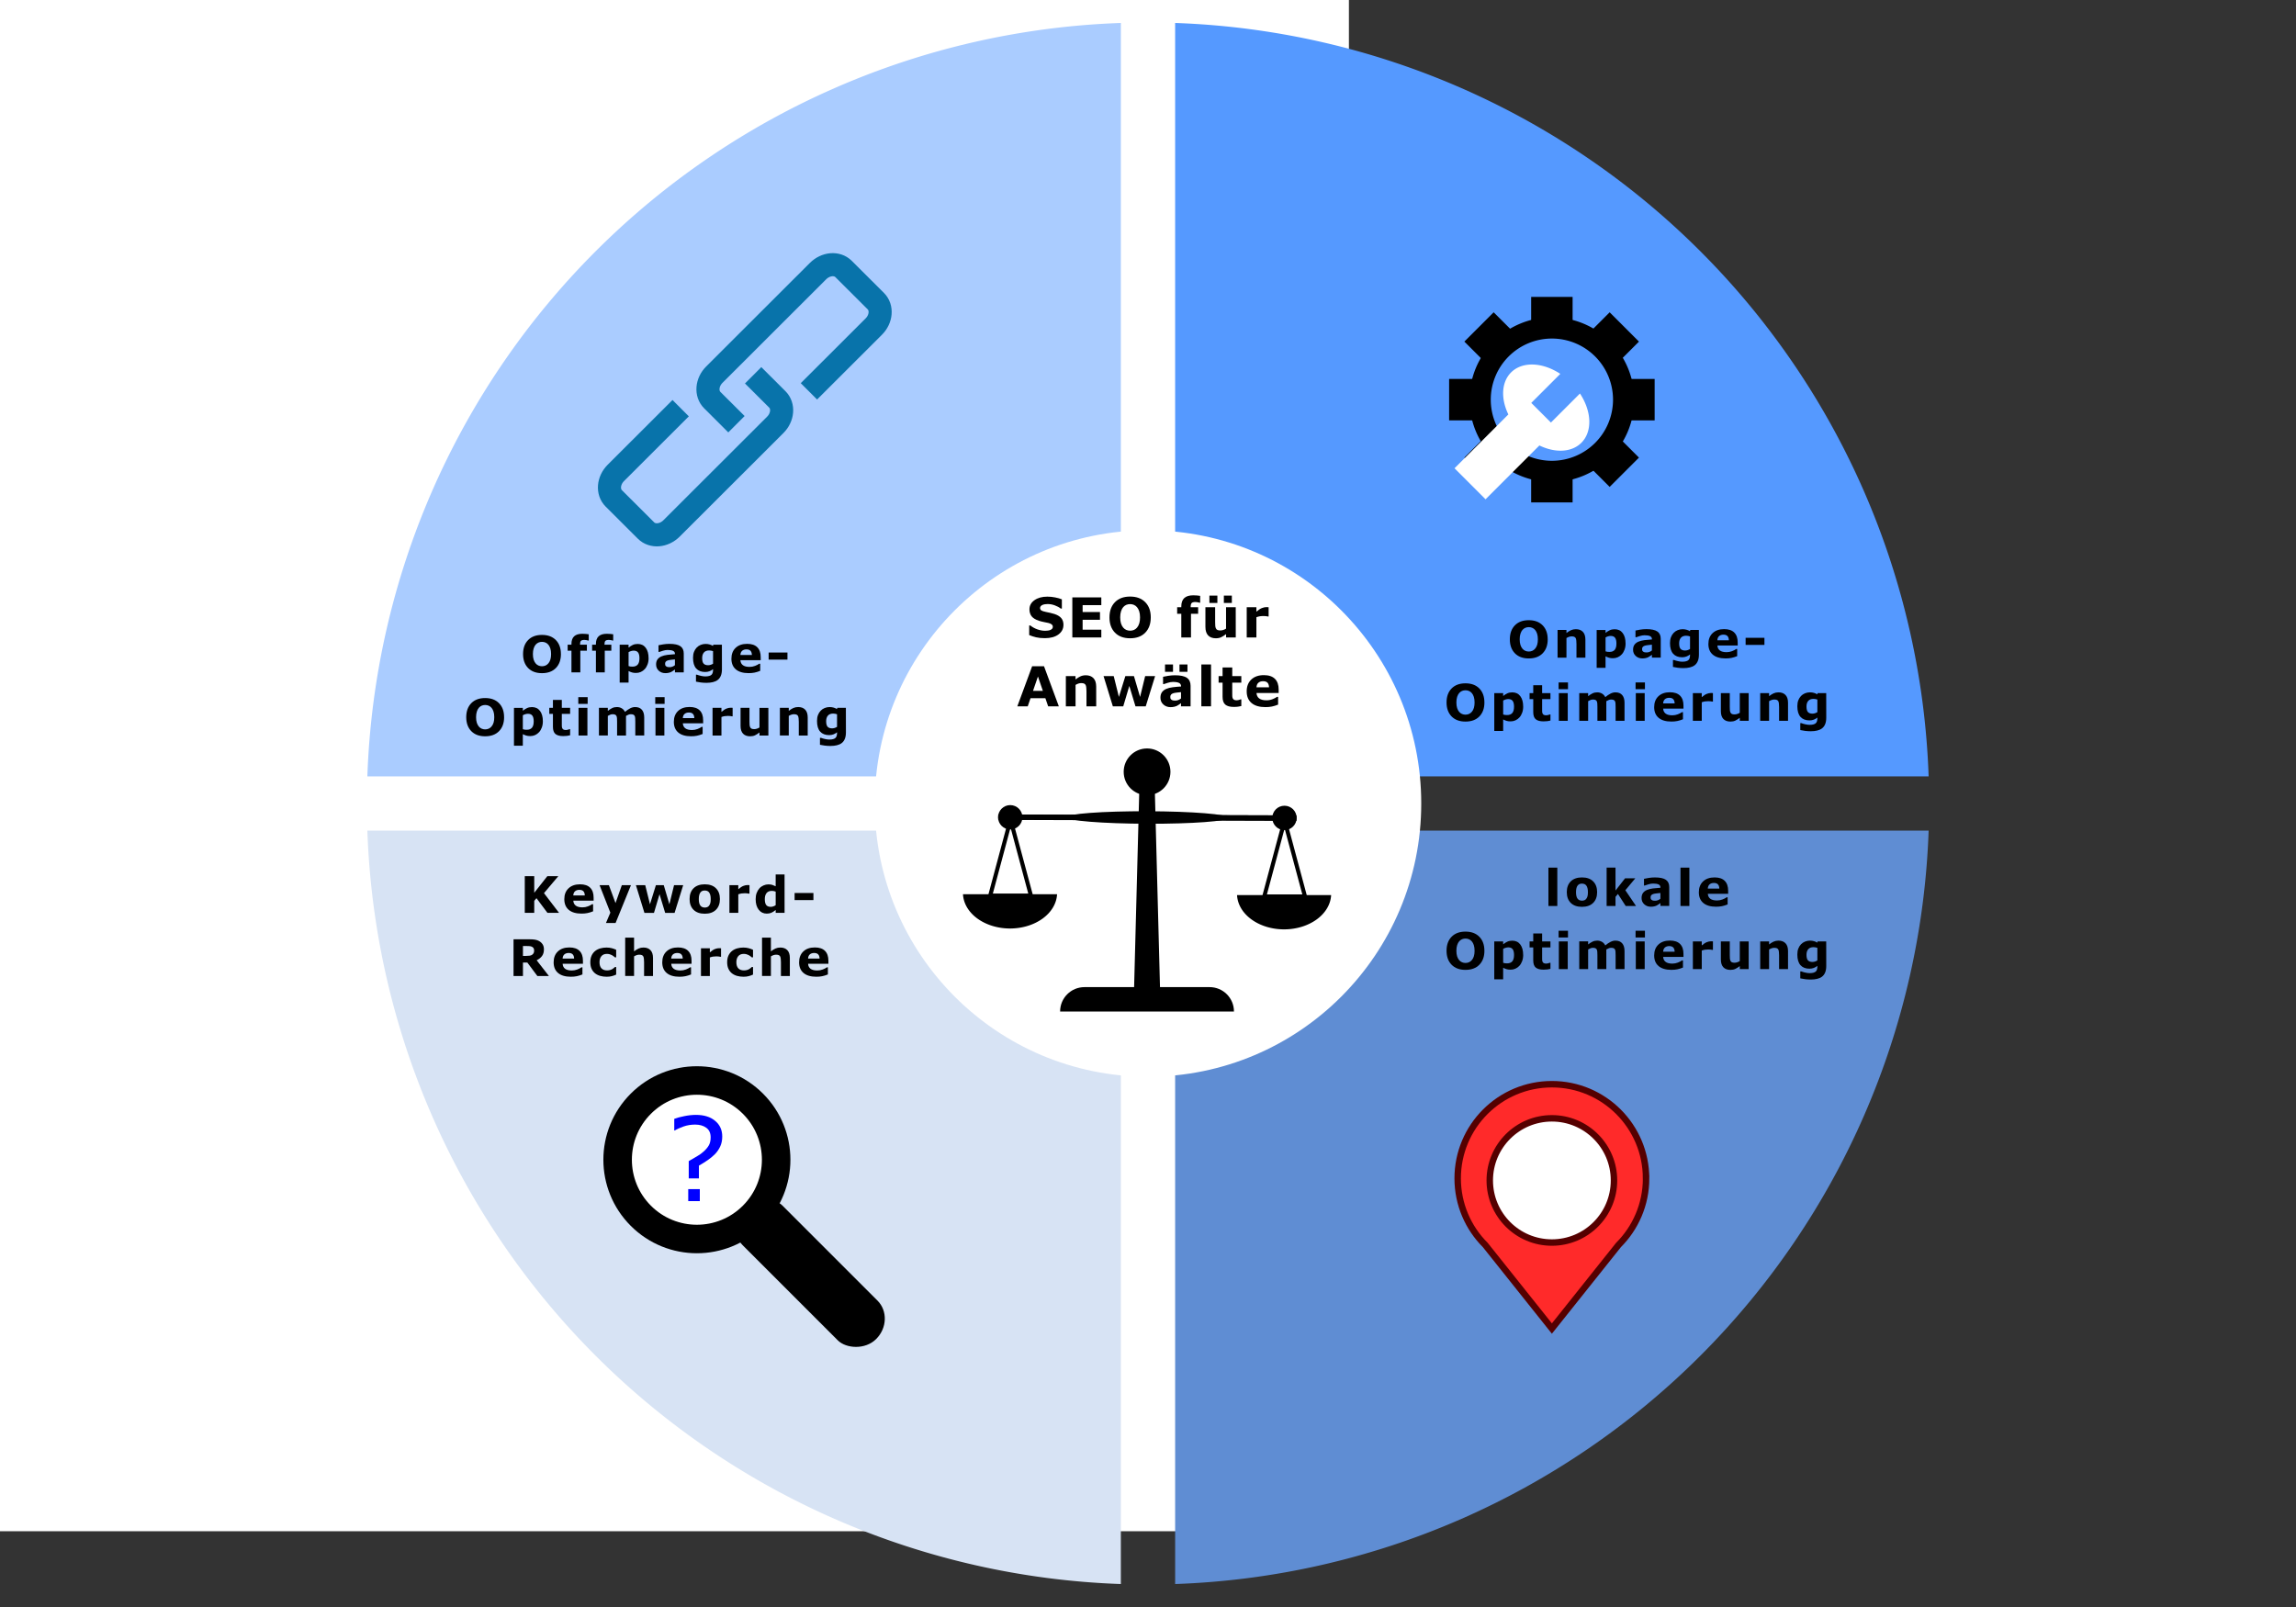
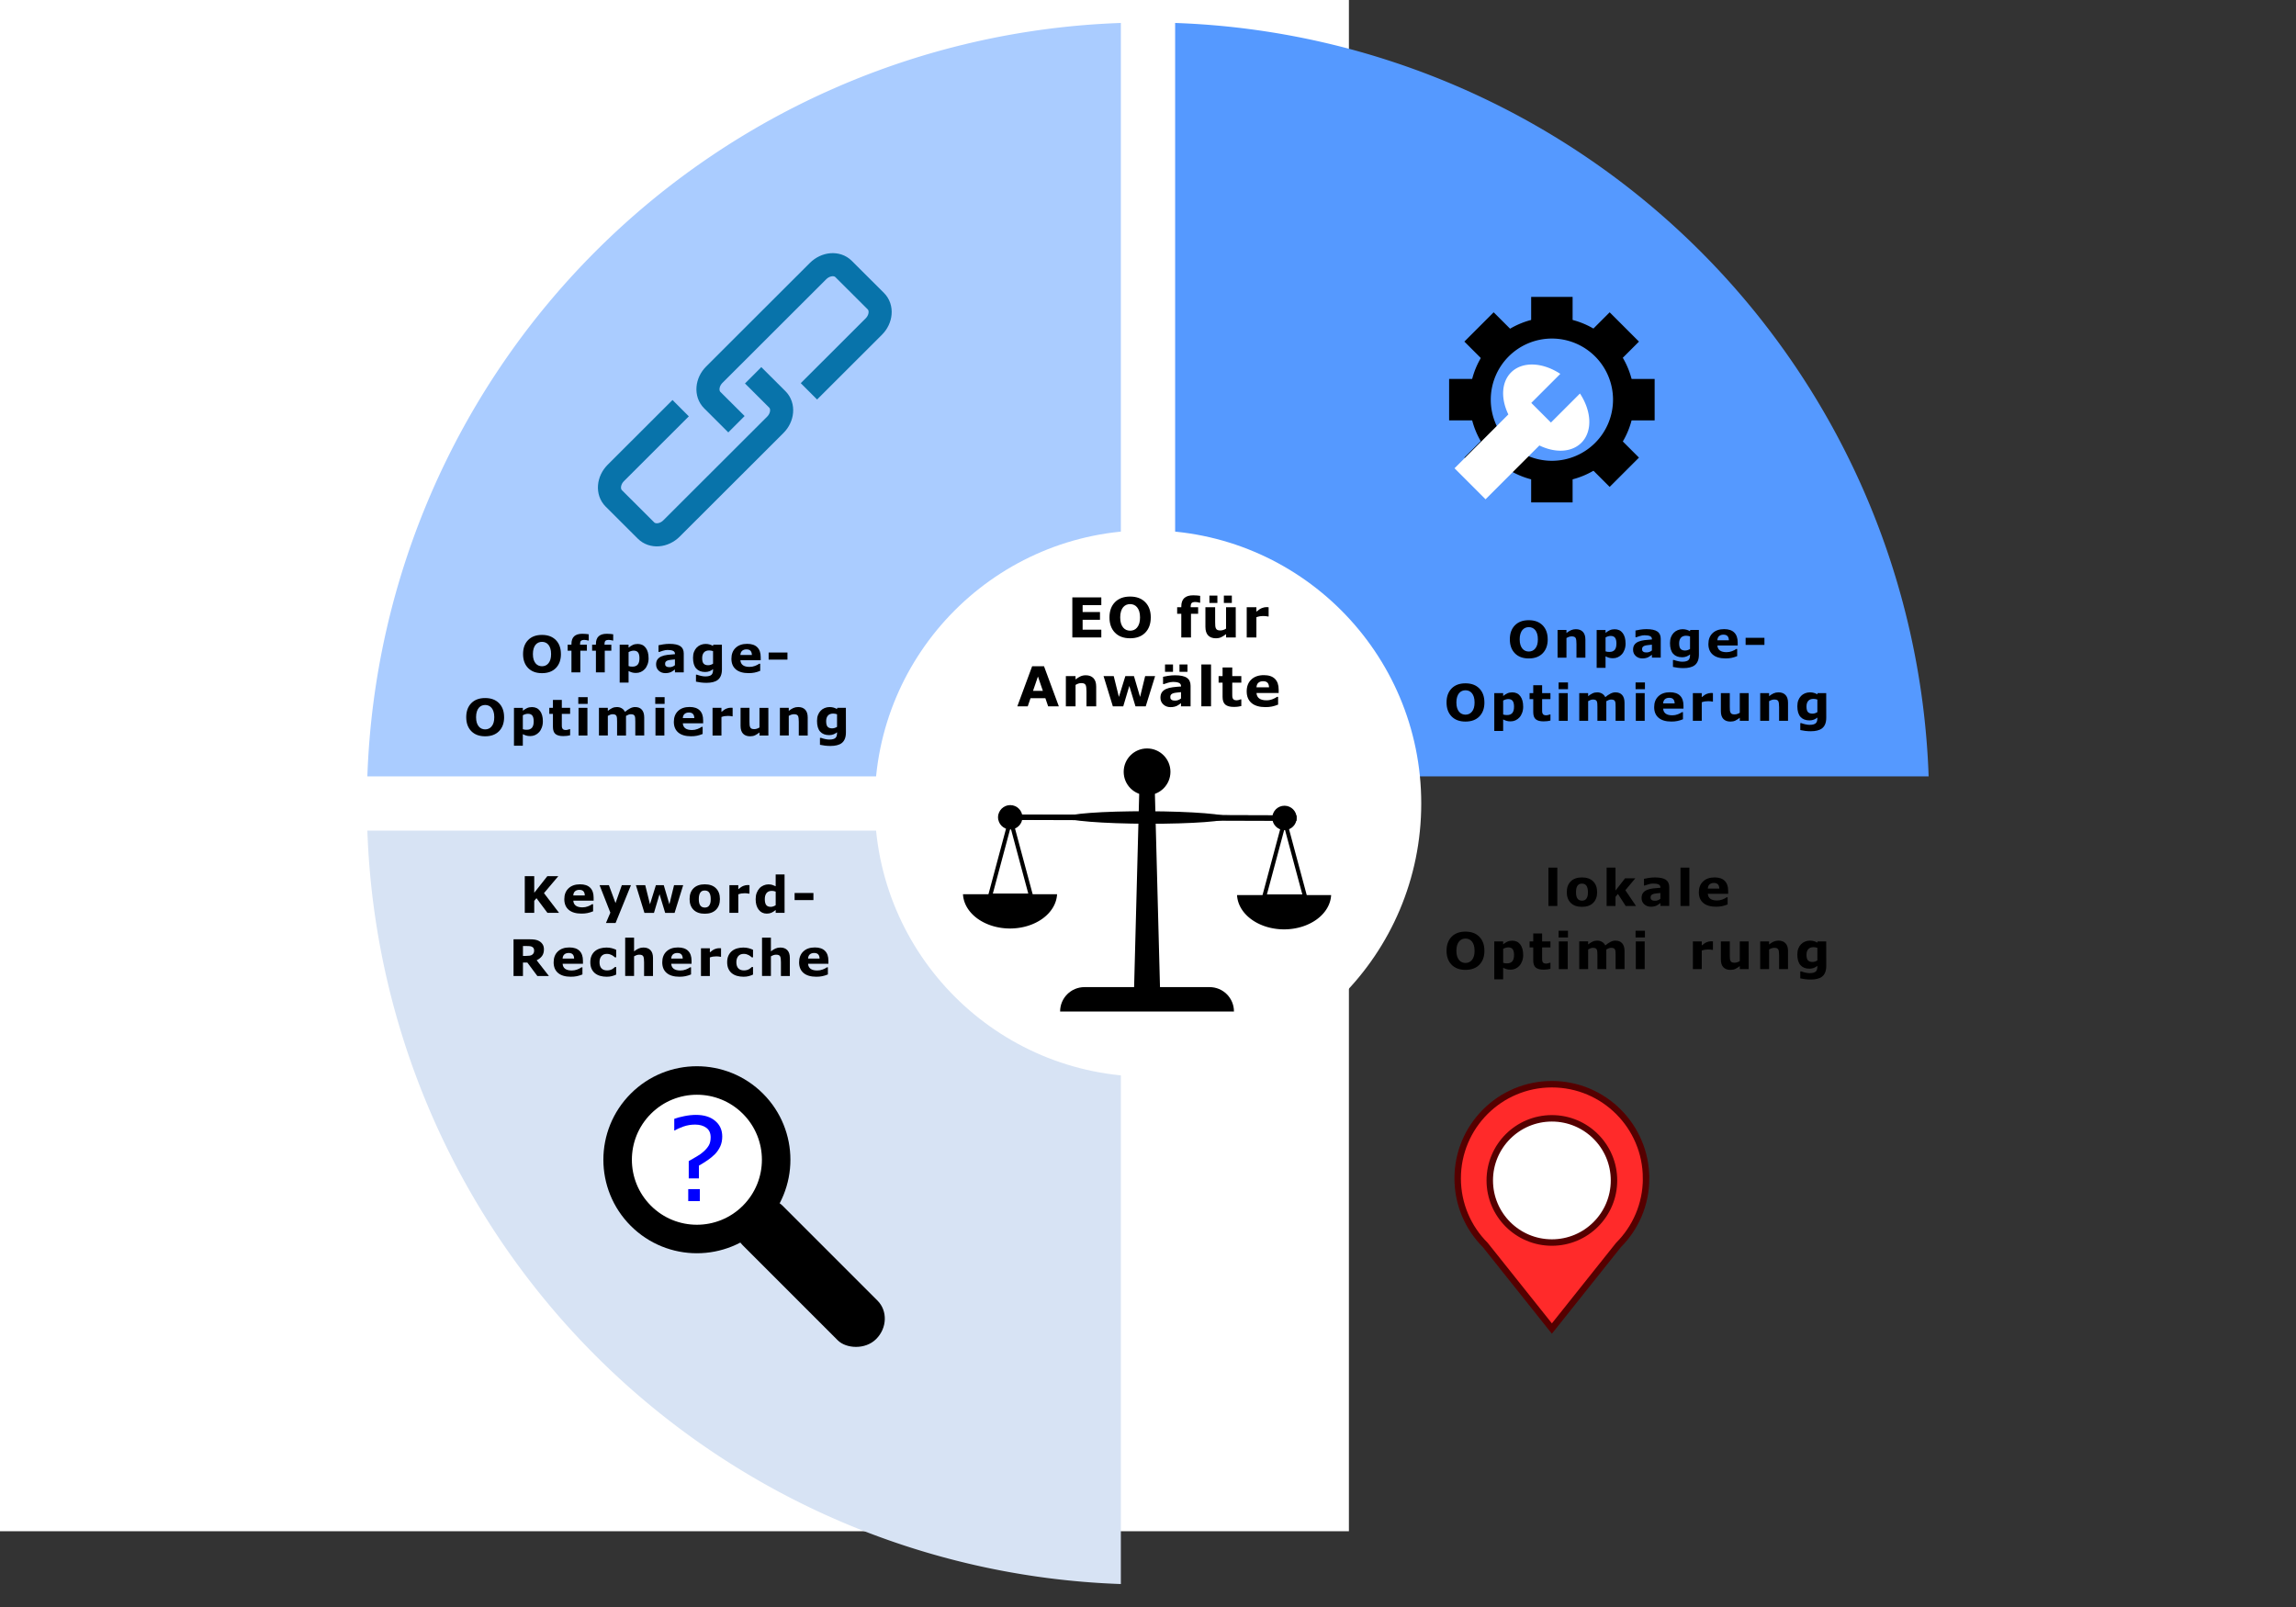
<svg xmlns="http://www.w3.org/2000/svg" xmlns:ns1="http://www.inkscape.org/namespaces/inkscape" xmlns:ns2="http://sodipodi.sourceforge.net/DTD/sodipodi-0.dtd" width="500" height="350" viewBox="0 0 132.292 92.604" version="1.1" id="svg2987" ns1:version="1.0.2 (e86c870879, 2021-01-15, custom)" ns2:docname="seo_anwaelte_kreis_neu_2.svg">
  <rect x="0" y="0" width="132.292" height="92.604" fill="#333333" stroke="none" />
  <defs id="defs2981" />
  <ns2:namedview id="base" pagecolor="#ffffff" bordercolor="#666666" borderopacity="1.0" ns1:pageopacity="0.0" ns1:pageshadow="2" ns1:zoom="1.4142136" ns1:cx="-35.171846" ns1:cy="180.01269" ns1:document-units="mm" ns1:current-layer="layer1" ns1:document-rotation="0" showgrid="false" units="px" ns1:window-width="1920" ns1:window-height="1017" ns1:window-x="-8" ns1:window-y="-8" ns1:window-maximized="1" showguides="true" ns1:guide-bbox="true">
    <ns2:guide position="69.387,44.847" orientation="0,-1" id="guide471" />
  </ns2:namedview>
  <g ns1:label="Ebene 1" ns1:groupmode="layer" id="layer1">
    <rect style="fill:#ffffff;stroke-width:0.104;stroke-linecap:round;paint-order:fill markers stroke" id="rect4127" width="132.292" height="92.604" x="-54.57" y="-4.366" ry="0" />
-     <path id="path10" style="fill:#5f8dd3;fill-opacity:1;stroke:none;stroke-width:0.947;stroke-linecap:round" d="M 111.125,47.866 H 67.71 V 91.281 A 45.006,45.006 0 0 0 111.125,47.866 Z" />
    <path id="path74" style="fill:#5599ff;fill-opacity:1;stroke:none;stroke-width:0.947;stroke-linecap:round" d="M 67.71,1.323 V 44.738 H 111.125 A 45.006,45.006 0 0 0 67.71,1.323 Z" />
    <path id="path59" style="fill:#d7e3f4;fill-opacity:1;stroke:none;stroke-width:0.947;stroke-linecap:round" d="M 64.582,47.866 H 21.167 a 45.006,45.006 0 0 0 43.415,43.415 z" />
    <path id="path69" style="fill:#aaccff;fill-opacity:1;stroke:none;stroke-width:0.947;stroke-linecap:round" d="M 64.582,1.323 A 45.006,45.006 0 0 0 21.167,44.738 h 43.415 z" />
    <ellipse style="fill:#ffffff;fill-opacity:1;stroke:none;stroke-width:0.331;stroke-linecap:round" id="circle44" cx="66.146" cy="46.302" rx="15.744" ry="15.744" />
    <g id="g11798" transform="matrix(-0.46,0.46,0.46,0.46,-28.734,13.64)" style="stroke:#0873aa;stroke-opacity:1">
      <path id="path975" style="fill:none;stroke:#0873aa;stroke-width:2.046;stroke-miterlimit:4;stroke-dasharray:none;stroke-opacity:1" d="m -63.122,84.603 1.622,-0.001 1.622,-0.001 1.622,-0.001 1.622,-0.001 1.622,-0.001 c 0.12,-1.04e-4 0.237,0.01 0.35,0.029 0.113,0.019 0.222,0.048 0.325,0.085 0.104,0.037 0.202,0.082 0.294,0.135 0.092,0.053 0.178,0.112 0.256,0.179 0.078,0.066 0.149,0.139 0.211,0.217 0.062,0.078 0.115,0.161 0.159,0.249 0.044,0.088 0.077,0.18 0.1,0.276 0.023,0.096 0.035,0.195 0.035,0.296 l -6.1e-4,0.504 -6.1e-4,0.504 -6.11e-4,0.504 -6.1e-4,0.504 -6.1e-4,0.504 -6.1e-4,0.504 -6.1e-4,0.504 -6.1e-4,0.504 c -1.23e-4,0.102 -0.012,0.201 -0.035,0.296 -0.023,0.096 -0.057,0.188 -0.101,0.276 -0.044,0.088 -0.097,0.171 -0.159,0.249 -0.062,0.078 -0.133,0.151 -0.211,0.217 -0.078,0.066 -0.164,0.126 -0.256,0.179 -0.092,0.053 -0.191,0.098 -0.294,0.135 -0.104,0.037 -0.212,0.066 -0.325,0.086 -0.113,0.02 -0.23,0.03 -0.35,0.03 l -1.622,0.001 -1.622,0.001 -1.622,0.001 -1.622,0.001 -1.622,0.001 -1.622,0.001 -1.622,0.001 -1.622,0.001 c -0.12,1.04e-4 -0.237,-0.01 -0.35,-0.029 -0.113,-0.019 -0.222,-0.048 -0.325,-0.085 -0.104,-0.037 -0.202,-0.082 -0.294,-0.135 -0.092,-0.053 -0.178,-0.112 -0.256,-0.179 -0.078,-0.066 -0.149,-0.139 -0.211,-0.217 -0.062,-0.078 -0.115,-0.161 -0.159,-0.249 -0.044,-0.088 -0.077,-0.18 -0.1,-0.276 -0.023,-0.096 -0.035,-0.195 -0.035,-0.296 l 6.1e-4,-0.504 6.1e-4,-0.504 6.1e-4,-0.504 6.1e-4,-0.504 6.1e-4,-0.504 6.11e-4,-0.504" ns2:nodetypes="cccccssssssssscccccccssssssssscccccccssssssssscccccc" />
      <path id="path977" style="fill:none;stroke:#0873aa;stroke-width:2.046;stroke-miterlimit:4;stroke-dasharray:none;stroke-opacity:1" d="m -72.209,91.58 -1.622,0.001 -1.622,0.001 -1.622,0.001 -1.622,0.001 -1.622,0.001 c -0.12,1.04e-4 -0.237,-0.01 -0.35,-0.029 -0.113,-0.019 -0.222,-0.048 -0.325,-0.085 -0.104,-0.037 -0.202,-0.082 -0.294,-0.135 -0.092,-0.053 -0.178,-0.112 -0.256,-0.179 -0.078,-0.066 -0.149,-0.139 -0.211,-0.217 -0.062,-0.078 -0.115,-0.161 -0.159,-0.249 -0.044,-0.088 -0.077,-0.18 -0.1,-0.276 -0.023,-0.096 -0.035,-0.195 -0.035,-0.296 l 6.1e-4,-0.504 6.1e-4,-0.504 6.1e-4,-0.504 6.1e-4,-0.504 6.1e-4,-0.504 6.1e-4,-0.504 6.11e-4,-0.504 6.1e-4,-0.504 c 1.23e-4,-0.102 0.012,-0.201 0.035,-0.296 0.023,-0.096 0.057,-0.188 0.101,-0.276 0.044,-0.088 0.097,-0.171 0.159,-0.249 0.062,-0.078 0.133,-0.151 0.211,-0.217 0.078,-0.066 0.164,-0.126 0.256,-0.179 0.092,-0.053 0.191,-0.098 0.294,-0.135 0.104,-0.037 0.212,-0.066 0.325,-0.086 0.113,-0.02 0.23,-0.03 0.35,-0.03 l 1.622,-0.001 1.622,-0.001 1.622,-0.001 1.622,-0.001 1.622,-0.001 1.622,-0.001 1.622,-0.001 1.622,-0.001 c 0.12,-1.04e-4 0.237,0.01 0.35,0.029 0.113,0.019 0.222,0.048 0.325,0.085 0.104,0.037 0.202,0.082 0.294,0.135 0.092,0.053 0.178,0.112 0.256,0.179 0.078,0.066 0.149,0.139 0.211,0.217 0.062,0.078 0.115,0.161 0.159,0.249 0.044,0.088 0.077,0.18 0.1,0.276 0.023,0.096 0.035,0.195 0.035,0.296 l -6.1e-4,0.504 -6.1e-4,0.504 -6.1e-4,0.504 -6.1e-4,0.504 -6.1e-4,0.504 -6.1e-4,0.504" ns2:nodetypes="cccccssssssssscccccccssssssssscccccccssssssssscccccc" />
    </g>
    <path id="path2291" style="fill:#000000;fill-opacity:1;stroke:#808080;stroke-width:0;stroke-linecap:round;stroke-miterlimit:4;stroke-dasharray:none;stroke-opacity:1" d="m 89.415,18.285 a 4.745,4.745 0 0 0 -4.743,4.745 4.745,4.745 0 0 0 4.745,4.745 4.745,4.745 0 0 0 4.745,-4.745 4.745,4.745 0 0 0 -4.745,-4.745 4.745,4.745 0 0 0 -0.003,0 z m 0.003,1.224 a 3.522,3.522 0 0 1 3.522,3.522 3.522,3.522 0 0 1 -3.522,3.522 3.522,3.522 0 0 1 -3.522,-3.522 3.522,3.522 0 0 1 3.522,-3.522 z" />
    <rect style="fill:#000000;fill-opacity:1;stroke:#808080;stroke-width:0;stroke-linecap:round;stroke-miterlimit:4;stroke-dasharray:none;stroke-opacity:1" id="rect2296" width="2.388" height="1.934" x="88.223" y="17.109" ns1:transform-center-y="-31.056719" />
    <rect style="fill:#000000;fill-opacity:1;stroke:#808080;stroke-width:0;stroke-linecap:round;stroke-miterlimit:4;stroke-dasharray:none;stroke-opacity:1" id="rect2298" width="2.388" height="1.934" x="78.319" y="-52.864" ns1:transform-center-y="-21.960412" transform="matrix(0.707,0.707,-0.707,0.707,0,0)" ns1:transform-center-x="-21.960413" />
    <rect style="fill:#000000;fill-opacity:1;stroke:#808080;stroke-width:0;stroke-linecap:round;stroke-miterlimit:4;stroke-dasharray:none;stroke-opacity:1" id="rect2300" width="2.388" height="1.934" x="21.837" y="-95.338" ns1:transform-center-y="2.3233387e-06" transform="rotate(90)" ns1:transform-center-x="-31.056707" />
    <rect style="fill:#000000;fill-opacity:1;stroke:#808080;stroke-width:0;stroke-linecap:round;stroke-miterlimit:4;stroke-dasharray:none;stroke-opacity:1" id="rect2302" width="2.388" height="1.934" x="-48.136" y="-85.434" ns1:transform-center-y="21.960397" transform="matrix(-0.707,0.707,-0.707,-0.707,0,0)" ns1:transform-center-x="-21.960398" />
    <rect style="fill:#000000;fill-opacity:1;stroke:#808080;stroke-width:0;stroke-linecap:round;stroke-miterlimit:4;stroke-dasharray:none;stroke-opacity:1" id="rect2304" width="2.388" height="1.934" x="-90.611" y="-28.952" ns1:transform-center-y="31.056693" transform="scale(-1)" ns1:transform-center-x="-9.2391776e-06" />
    <rect style="fill:#000000;fill-opacity:1;stroke:#808080;stroke-width:0;stroke-linecap:round;stroke-miterlimit:4;stroke-dasharray:none;stroke-opacity:1" id="rect2306" width="2.388" height="1.934" x="-80.706" y="41.021" ns1:transform-center-y="21.960392" transform="matrix(-0.707,-0.707,0.707,-0.707,0,0)" ns1:transform-center-x="21.960401" />
    <rect style="fill:#000000;fill-opacity:1;stroke:#808080;stroke-width:0;stroke-linecap:round;stroke-miterlimit:4;stroke-dasharray:none;stroke-opacity:1" id="rect2308" width="2.388" height="1.934" x="-24.224" y="83.496" ns1:transform-center-y="-4.9966521e-06" transform="rotate(-90)" ns1:transform-center-x="31.056698" />
    <rect style="fill:#000000;fill-opacity:1;stroke:#808080;stroke-width:0;stroke-linecap:round;stroke-miterlimit:4;stroke-dasharray:none;stroke-opacity:1" id="rect2310" width="2.388" height="1.934" x="45.749" y="73.591" ns1:transform-center-y="-21.960407" transform="matrix(0.707,-0.707,0.707,0.707,0,0)" ns1:transform-center-x="21.960397" />
    <path id="rect2334" style="fill:#ffffff;fill-opacity:1;stroke:#000000;stroke-width:0;stroke-linecap:round;stroke-miterlimit:4;stroke-dasharray:none;stroke-opacity:1" d="m 89.903,21.544 a 2.865,2.029 45 0 0 -2.838,-0.082 2.865,2.029 45 0 0 -0.156,2.42 l -3.102,3.102 1.788,1.788 3.102,-3.102 a 2.865,2.029 45 0 0 2.42,-0.156 2.865,2.029 45 0 0 -0.082,-2.838 l -1.673,1.673 -1.132,-1.132 z" />
    <g id="g1505" transform="matrix(1.623,0,0,1.623,-74.346,-74.064)">
      <path style="fill:#000000;stroke:none;stroke-width:0.554;stroke-miterlimit:4;stroke-dasharray:none" d="m 84.309,80.682 c -0.479,0 -0.866,0.386 -0.866,0.866 h 6.172 c 0,-0.479 -0.386,-0.866 -0.866,-0.866 z" id="path1469" />
      <g id="g1499">
        <path id="rect1476" style="fill:#000000;stroke:none;stroke-width:0.998;stroke-miterlimit:4;stroke-dasharray:none" d="m 86.262,73.386 h 0.735 -0.2 l 0.2,7.6 v 0 H 86.062 v 0 z" ns2:nodetypes="cccccccc" />
        <circle style="fill:#000000;stroke:none;stroke-width:0.794;stroke-miterlimit:4;stroke-dasharray:none" id="path1479" cx="86.53" cy="73.038" r="0.83" />
      </g>
    </g>
    <rect style="fill:#000000;stroke:none;stroke-width:1.061;stroke-miterlimit:4;stroke-dasharray:none" id="rect1507" width="16.36" height="0.304" x="58.492" y="46.758" ry="4.4202278e-10" transform="rotate(0.183)" />
    <ellipse style="fill:#000000;stroke:none;stroke-width:0.935;stroke-miterlimit:4;stroke-dasharray:none" id="path1509" cx="58.359" cy="46.91" transform="rotate(0.183)" rx="0.702" ry="0.702" />
    <rect style="fill:#000000;stroke:none;stroke-width:1.061;stroke-miterlimit:4;stroke-dasharray:none" id="rect1740" width="16.36" height="0.304" x="-74.017" y="46.758" ry="4.4202278e-10" transform="matrix(-1,-0.003,-0.003,1,0,0)" />
    <ellipse style="fill:#000000;stroke:none;stroke-width:0.935;stroke-miterlimit:4;stroke-dasharray:none" id="circle1742" cx="-74.15" cy="46.91" transform="matrix(-1,-0.003,-0.003,1,0,0)" rx="0.702" ry="0.702" />
    <ellipse style="fill:#000000;stroke:none;stroke-width:1.362;stroke-miterlimit:4;stroke-dasharray:none" id="path1754" cx="66.255" cy="-46.91" rx="4.669" ry="0.361" transform="matrix(1,0.003,0.003,-1,0,0)" />
    <g id="g1811" transform="matrix(1.623,0,0,2.196,-71.975,-122.3)">
      <g id="g1806">
        <path style="fill:#000000;stroke:none;stroke-width:0.685;stroke-miterlimit:4;stroke-dasharray:none" d="m 78.534,79.157 a 1.672,0.935 0 0 0 1.67,0.9 1.672,0.935 0 0 0 1.67,-0.9 z" id="path1778" />
        <path ns2:type="star" style="fill:none;stroke:#000000;stroke-width:0.2;stroke-miterlimit:4;stroke-dasharray:none" id="path1788" ns2:sides="3" ns2:cx="90.413086" ns2:cy="70.064972" ns2:r1="1.3219345" ns2:r2="0.66096723" ns2:arg1="0.52359878" ns2:arg2="1.5707963" ns1:flatsided="false" ns1:rounded="0" ns1:randomized="0" ns1:transform-center-x="1.3537111e-06" ns1:transform-center-y="-0.34046794" transform="matrix(0.647,0,0,1.03,21.726,6.395)" d="m 91.558,70.726 -1.145,0 -1.145,0 0.572,-0.991 0.572,-0.991 0.572,0.991 z" />
      </g>
    </g>
    <g id="g1879" transform="matrix(1.623,0,0,2.196,-56.184,-122.25)">
      <g id="g1877">
        <path style="fill:#000000;stroke:none;stroke-width:0.685;stroke-miterlimit:4;stroke-dasharray:none" d="m 78.534,79.157 a 1.672,0.935 0 0 0 1.67,0.9 1.672,0.935 0 0 0 1.67,-0.9 z" id="path1873" />
        <path ns2:type="star" style="fill:none;stroke:#000000;stroke-width:0.2;stroke-miterlimit:4;stroke-dasharray:none" id="path1875" ns2:sides="3" ns2:cx="90.413086" ns2:cy="70.064972" ns2:r1="1.3219345" ns2:r2="0.66096723" ns2:arg1="0.52359878" ns2:arg2="1.5707963" ns1:flatsided="false" ns1:rounded="0" ns1:randomized="0" ns1:transform-center-x="1.3537111e-06" ns1:transform-center-y="-0.34046794" transform="matrix(0.647,0,0,1.03,21.726,6.395)" d="m 91.558,70.726 -1.145,0 -1.145,0 0.572,-0.991 0.572,-0.991 0.572,0.991 z" />
      </g>
    </g>
    <g aria-label="SEO für Anwälte" id="text4324" style="font-style:normal;font-variant:normal;font-weight:bold;font-stretch:normal;font-size:3.175px;line-height:1.25;font-family:sans-serif;-inkscape-font-specification:'sans-serif Bold';text-align:center;letter-spacing:0.105px;text-anchor:middle;stroke-width:0.105" transform="translate(21.167,1.323)">
-       <path d="m 40.107,34.685 q 0,0.341 -0.29,0.555 -0.288,0.212 -0.784,0.212 -0.287,0 -0.501,-0.05 -0.212,-0.051 -0.398,-0.129 v -0.553 h 0.065 q 0.184,0.147 0.412,0.226 0.229,0.079 0.44,0.079 0.054,0 0.143,-0.009 0.088,-0.009 0.144,-0.031 0.068,-0.028 0.112,-0.07 0.045,-0.042 0.045,-0.124 0,-0.076 -0.065,-0.13 -0.064,-0.056 -0.188,-0.085 -0.13,-0.031 -0.276,-0.057 -0.144,-0.028 -0.271,-0.07 -0.291,-0.095 -0.42,-0.256 -0.127,-0.163 -0.127,-0.403 0,-0.322 0.288,-0.526 0.29,-0.205 0.744,-0.205 0.228,0 0.45,0.045 0.223,0.043 0.386,0.11 v 0.532 h -0.064 Q 39.812,33.635 39.609,33.561 q -0.202,-0.076 -0.412,-0.076 -0.074,0 -0.149,0.011 -0.073,0.009 -0.141,0.037 -0.06,0.023 -0.104,0.071 -0.043,0.047 -0.043,0.107 0,0.091 0.07,0.141 0.07,0.048 0.264,0.088 0.127,0.026 0.243,0.051 0.118,0.025 0.253,0.068 0.265,0.087 0.391,0.237 0.127,0.149 0.127,0.388 z" style="font-style:normal;font-variant:normal;font-weight:bold;font-stretch:normal;font-size:3.175px;font-family:sans-serif;-inkscape-font-specification:'sans-serif Bold';text-align:center;text-anchor:middle;stroke-width:0.105" id="path9271" />
      <path d="m 42.289,35.41 h -1.67 v -2.308 h 1.67 v 0.446 h -1.077 v 0.398 h 1 v 0.446 h -1 v 0.571 h 1.077 z" style="font-style:normal;font-variant:normal;font-weight:bold;font-stretch:normal;font-size:3.175px;font-family:sans-serif;-inkscape-font-specification:'sans-serif Bold';text-align:center;text-anchor:middle;stroke-width:0.105" id="path9273" />
      <path d="m 45.138,34.257 q 0,0.552 -0.316,0.877 -0.316,0.324 -0.874,0.324 -0.557,0 -0.873,-0.324 -0.316,-0.326 -0.316,-0.877 0,-0.557 0.316,-0.879 0.316,-0.324 0.873,-0.324 0.555,0 0.873,0.324 0.318,0.322 0.318,0.879 z m -0.789,0.584 q 0.087,-0.105 0.129,-0.248 0.042,-0.144 0.042,-0.338 0,-0.208 -0.048,-0.353 -0.048,-0.146 -0.126,-0.236 -0.079,-0.093 -0.183,-0.135 -0.102,-0.042 -0.214,-0.042 -0.113,0 -0.214,0.04 -0.099,0.04 -0.183,0.133 -0.078,0.087 -0.127,0.24 -0.048,0.152 -0.048,0.353 0,0.206 0.047,0.352 0.048,0.144 0.126,0.236 0.078,0.091 0.181,0.135 0.104,0.043 0.219,0.043 0.115,0 0.219,-0.043 0.104,-0.045 0.181,-0.138 z" style="font-style:normal;font-variant:normal;font-weight:bold;font-stretch:normal;font-size:3.175px;font-family:sans-serif;-inkscape-font-specification:'sans-serif Bold';text-align:center;text-anchor:middle;stroke-width:0.105" id="path9275" />
      <path d="m 47.984,33.407 h -0.042 q -0.037,-0.011 -0.098,-0.025 -0.059,-0.014 -0.127,-0.014 -0.164,0 -0.223,0.059 -0.057,0.059 -0.057,0.228 v 0.014 h 0.431 v 0.378 h -0.412 v 1.363 H 46.897 V 34.047 H 46.659 V 33.669 h 0.239 v -0.048 q 0,-0.319 0.169,-0.479 0.171,-0.16 0.515,-0.16 0.124,0 0.225,0.009 0.101,0.008 0.178,0.022 z" style="font-style:normal;font-variant:normal;font-weight:bold;font-stretch:normal;font-size:3.175px;font-family:sans-serif;-inkscape-font-specification:'sans-serif Bold';text-align:center;text-anchor:middle;stroke-width:0.105" id="path9277" />
      <path d="m 50.036,35.41 h -0.558 v -0.192 q -0.155,0.118 -0.284,0.18 -0.129,0.06 -0.307,0.06 -0.288,0 -0.445,-0.166 -0.155,-0.166 -0.155,-0.49 v -1.133 h 0.561 v 0.864 q 0,0.132 0.008,0.22 0.009,0.087 0.04,0.144 0.029,0.057 0.088,0.084 0.06,0.026 0.167,0.026 0.071,0 0.158,-0.026 0.087,-0.026 0.167,-0.078 v -1.234 h 0.558 z m -0.226,-1.989 h -0.46 v -0.423 h 0.46 z m -0.833,0 H 48.517 v -0.423 h 0.46 z" style="font-style:normal;font-variant:normal;font-weight:bold;font-stretch:normal;font-size:3.175px;font-family:sans-serif;-inkscape-font-specification:'sans-serif Bold';text-align:center;text-anchor:middle;stroke-width:0.105" id="path9279" />
      <path d="m 51.93,34.201 h -0.05 q -0.036,-0.012 -0.115,-0.019 -0.079,-0.006 -0.132,-0.006 -0.119,0 -0.211,0.015 -0.091,0.015 -0.197,0.053 v 1.166 h -0.558 v -1.741 h 0.558 v 0.256 q 0.184,-0.158 0.321,-0.209 0.136,-0.053 0.251,-0.053 0.029,0 0.067,0.002 0.037,0.002 0.065,0.005 z" style="font-style:normal;font-variant:normal;font-weight:bold;font-stretch:normal;font-size:3.175px;font-family:sans-serif;-inkscape-font-specification:'sans-serif Bold';text-align:center;text-anchor:middle;stroke-width:0.105" id="path9281" />
      <path d="m 39.841,39.379 h -0.615 l -0.16,-0.467 h -0.856 l -0.16,0.467 h -0.6 l 0.853,-2.308 h 0.685 z m -0.919,-0.89 -0.284,-0.828 -0.284,0.828 z" style="font-style:normal;font-variant:normal;font-weight:bold;font-stretch:normal;font-size:3.175px;font-family:sans-serif;-inkscape-font-specification:'sans-serif Bold';text-align:center;text-anchor:middle;stroke-width:0.105" id="path9283" />
      <path d="m 41.995,39.379 h -0.561 v -0.864 q 0,-0.105 -0.011,-0.209 -0.011,-0.105 -0.037,-0.155 -0.031,-0.057 -0.091,-0.084 -0.059,-0.026 -0.166,-0.026 -0.076,0 -0.155,0.025 -0.078,0.025 -0.169,0.079 v 1.234 H 40.246 v -1.741 h 0.558 v 0.192 q 0.149,-0.116 0.285,-0.178 0.138,-0.062 0.305,-0.062 0.282,0 0.44,0.164 0.16,0.164 0.16,0.491 z" style="font-style:normal;font-variant:normal;font-weight:bold;font-stretch:normal;font-size:3.175px;font-family:sans-serif;-inkscape-font-specification:'sans-serif Bold';text-align:center;text-anchor:middle;stroke-width:0.105" id="path9285" />
      <path d="m 45.389,37.638 -0.54,1.741 h -0.592 l -0.355,-1.174 -0.349,1.174 h -0.6 l -0.535,-1.741 h 0.586 l 0.298,1.2 0.372,-1.2 h 0.495 l 0.353,1.2 0.293,-1.2 z" style="font-style:normal;font-variant:normal;font-weight:bold;font-stretch:normal;font-size:3.175px;font-family:sans-serif;-inkscape-font-specification:'sans-serif Bold';text-align:center;text-anchor:middle;stroke-width:0.105" id="path9287" />
      <path d="m 46.881,38.925 v -0.363 q -0.113,0.009 -0.245,0.026 -0.132,0.015 -0.2,0.037 -0.084,0.026 -0.129,0.078 -0.043,0.05 -0.043,0.132 0,0.054 0.009,0.088 0.009,0.034 0.047,0.065 0.036,0.031 0.085,0.047 0.05,0.014 0.155,0.014 0.084,0 0.169,-0.034 0.087,-0.034 0.152,-0.09 z m 0,0.27 q -0.045,0.034 -0.112,0.082 -0.067,0.048 -0.126,0.076 -0.082,0.037 -0.171,0.054 -0.088,0.019 -0.194,0.019 -0.248,0 -0.415,-0.153 -0.167,-0.153 -0.167,-0.392 0,-0.191 0.085,-0.312 0.085,-0.121 0.242,-0.191 0.155,-0.07 0.384,-0.099 0.229,-0.029 0.476,-0.043 v -0.009 q 0,-0.144 -0.118,-0.198 -0.118,-0.056 -0.347,-0.056 -0.138,0 -0.295,0.05 -0.157,0.048 -0.225,0.074 h -0.051 v -0.42 q 0.088,-0.023 0.287,-0.054 0.2,-0.033 0.4,-0.033 0.476,0 0.687,0.147 0.212,0.146 0.212,0.459 v 1.184 h -0.553 z m 0.372,-1.805 h -0.46 v -0.423 h 0.46 z m -0.833,0 h -0.46 v -0.423 h 0.46 z" style="font-style:normal;font-variant:normal;font-weight:bold;font-stretch:normal;font-size:3.175px;font-family:sans-serif;-inkscape-font-specification:'sans-serif Bold';text-align:center;text-anchor:middle;stroke-width:0.105" id="path9289" />
      <path d="m 48.611,39.379 h -0.558 v -2.412 h 0.558 z" style="font-style:normal;font-variant:normal;font-weight:bold;font-stretch:normal;font-size:3.175px;font-family:sans-serif;-inkscape-font-specification:'sans-serif Bold';text-align:center;text-anchor:middle;stroke-width:0.105" id="path9291" />
      <path d="m 50.356,39.363 q -0.09,0.023 -0.191,0.036 -0.101,0.014 -0.246,0.014 -0.326,0 -0.485,-0.132 -0.158,-0.132 -0.158,-0.451 v -0.814 h -0.229 v -0.378 h 0.229 v -0.498 h 0.558 v 0.498 h 0.522 v 0.378 H 49.833 v 0.617 q 0,0.091 0.002,0.16 0.002,0.068 0.025,0.122 0.022,0.054 0.076,0.087 0.056,0.031 0.161,0.031 0.043,0 0.113,-0.019 0.071,-0.019 0.099,-0.034 h 0.047 z" style="font-style:normal;font-variant:normal;font-weight:bold;font-stretch:normal;font-size:3.175px;font-family:sans-serif;-inkscape-font-specification:'sans-serif Bold';text-align:center;text-anchor:middle;stroke-width:0.105" id="path9293" />
      <path d="m 52.508,38.611 h -1.277 q 0.012,0.205 0.155,0.313 0.144,0.109 0.423,0.109 0.177,0 0.343,-0.064 0.166,-0.064 0.262,-0.136 h 0.062 v 0.448 q -0.189,0.076 -0.357,0.11 -0.167,0.034 -0.371,0.034 -0.524,0 -0.803,-0.236 -0.279,-0.236 -0.279,-0.671 0,-0.431 0.264,-0.682 0.265,-0.253 0.726,-0.253 0.425,0 0.639,0.215 0.214,0.214 0.214,0.617 z m -0.555,-0.327 q -0.005,-0.175 -0.087,-0.264 -0.082,-0.088 -0.256,-0.088 -0.161,0 -0.265,0.084 -0.104,0.084 -0.116,0.268 z" style="font-style:normal;font-variant:normal;font-weight:bold;font-stretch:normal;font-size:3.175px;font-family:sans-serif;-inkscape-font-specification:'sans-serif Bold';text-align:center;text-anchor:middle;stroke-width:0.105" id="path9295" />
    </g>
    <path id="path7238" style="fill:#ff2a2a;fill-opacity:1;stroke:#550000;stroke-width:0.372;stroke-linecap:round;stroke-miterlimit:4;stroke-dasharray:none;paint-order:fill markers stroke" d="m 94.845,67.905 c 0,0.749 -0.152,1.463 -0.427,2.113 -0.275,0.649 -0.672,1.234 -1.163,1.725 l -3.838,4.815 -3.838,-4.815 c -0.491,-0.491 -0.889,-1.076 -1.163,-1.725 -0.275,-0.649 -0.427,-1.363 -0.427,-2.113 0,-2.998 2.43,-5.427 5.427,-5.427 2.998,0 5.427,2.43 5.427,5.427 z" ns2:nodetypes="sscccssss" />
    <circle style="fill:#ffffff;fill-opacity:1;stroke:#550000;stroke-width:0.372;stroke-linecap:round;stroke-miterlimit:4;stroke-dasharray:none;paint-order:fill markers stroke" id="path7243" cx="89.417" cy="68.023" r="3.579" />
    <g aria-label="Offpage- Optimierung" id="text7035" style="font-style:normal;font-variant:normal;font-weight:bold;font-stretch:normal;font-size:2.91px;line-height:1.25;font-family:sans-serif;-inkscape-font-specification:'sans-serif Bold';text-align:center;letter-spacing:0.18px;text-anchor:middle;stroke-width:0.18" transform="translate(21.167,1.323)">
      <path d="m 11.153,36.367 q 0,0.506 -0.29,0.804 -0.29,0.297 -0.802,0.297 -0.51,0 -0.8,-0.297 -0.29,-0.298 -0.29,-0.804 0,-0.51 0.29,-0.806 0.29,-0.297 0.8,-0.297 0.509,0 0.8,0.297 0.291,0.296 0.291,0.806 z m -0.723,0.536 q 0.08,-0.097 0.118,-0.227 0.038,-0.132 0.038,-0.31 0,-0.19 -0.044,-0.324 -0.044,-0.134 -0.115,-0.216 -0.072,-0.085 -0.168,-0.124 -0.094,-0.038 -0.196,-0.038 -0.104,0 -0.196,0.037 -0.091,0.037 -0.168,0.122 -0.071,0.08 -0.117,0.22 -0.044,0.139 -0.044,0.324 0,0.189 0.043,0.323 0.044,0.132 0.115,0.216 0.071,0.084 0.166,0.124 0.095,0.04 0.2,0.04 0.105,0 0.2,-0.04 0.095,-0.041 0.166,-0.126 z" style="font-style:normal;font-variant:normal;font-weight:bold;font-stretch:normal;font-size:2.91px;font-family:sans-serif;-inkscape-font-specification:'sans-serif Bold';stroke-width:0.18" id="path9298" />
      <path d="m 12.756,35.588 h -0.038 q -0.034,-0.01 -0.09,-0.023 -0.054,-0.013 -0.117,-0.013 -0.151,0 -0.205,0.054 -0.053,0.054 -0.053,0.209 v 0.013 h 0.395 v 0.347 h -0.378 v 1.249 H 11.759 v -1.249 h -0.219 v -0.347 h 0.219 v -0.044 q 0,-0.293 0.155,-0.439 0.156,-0.146 0.472,-0.146 0.114,0 0.206,0.009 0.092,0.007 0.163,0.02 z" style="font-style:normal;font-variant:normal;font-weight:bold;font-stretch:normal;font-size:2.91px;font-family:sans-serif;-inkscape-font-specification:'sans-serif Bold';stroke-width:0.18" id="path9300" />
      <path d="m 14.165,35.588 h -0.038 q -0.034,-0.01 -0.09,-0.023 -0.054,-0.013 -0.117,-0.013 -0.151,0 -0.205,0.054 -0.053,0.054 -0.053,0.209 v 0.013 h 0.395 v 0.347 h -0.378 v 1.249 H 13.169 v -1.249 h -0.219 v -0.347 h 0.219 v -0.044 q 0,-0.293 0.155,-0.439 0.156,-0.146 0.472,-0.146 0.114,0 0.206,0.009 0.092,0.007 0.163,0.02 z" style="font-style:normal;font-variant:normal;font-weight:bold;font-stretch:normal;font-size:2.91px;font-family:sans-serif;-inkscape-font-specification:'sans-serif Bold';stroke-width:0.18" id="path9302" />
      <path d="m 16.205,36.604 q 0,0.198 -0.061,0.36 -0.06,0.162 -0.158,0.267 -0.102,0.111 -0.232,0.168 -0.129,0.057 -0.277,0.057 -0.136,0 -0.232,-0.03 -0.095,-0.028 -0.195,-0.081 v 0.665 h -0.512 v -2.181 h 0.512 v 0.166 q 0.118,-0.094 0.24,-0.152 0.124,-0.058 0.284,-0.058 0.298,0 0.463,0.219 0.166,0.219 0.166,0.601 z m -0.527,0.01 q 0,-0.233 -0.08,-0.338 -0.08,-0.105 -0.252,-0.105 -0.072,0 -0.149,0.023 -0.077,0.021 -0.146,0.063 v 0.803 q 0.051,0.02 0.109,0.026 0.058,0.006 0.115,0.006 0.203,0 0.303,-0.118 0.099,-0.119 0.099,-0.358 z" style="font-style:normal;font-variant:normal;font-weight:bold;font-stretch:normal;font-size:2.91px;font-family:sans-serif;-inkscape-font-specification:'sans-serif Bold';stroke-width:0.18" id="path9304" />
      <path d="m 17.721,37.008 v -0.333 q -0.104,0.009 -0.225,0.024 -0.121,0.014 -0.183,0.034 -0.077,0.024 -0.118,0.071 -0.04,0.045 -0.04,0.121 0,0.05 0.009,0.081 0.009,0.031 0.043,0.06 0.033,0.028 0.078,0.043 0.045,0.013 0.142,0.013 0.077,0 0.155,-0.031 0.08,-0.031 0.139,-0.082 z m 0,0.247 q -0.041,0.031 -0.102,0.075 -0.061,0.044 -0.115,0.07 -0.075,0.034 -0.156,0.05 -0.081,0.017 -0.178,0.017 -0.227,0 -0.381,-0.141 -0.153,-0.141 -0.153,-0.36 0,-0.175 0.078,-0.286 0.078,-0.111 0.222,-0.175 0.142,-0.064 0.352,-0.091 0.21,-0.027 0.436,-0.04 v -0.009 q 0,-0.132 -0.108,-0.182 -0.108,-0.051 -0.318,-0.051 -0.126,0 -0.27,0.045 -0.144,0.044 -0.206,0.068 h -0.047 v -0.385 q 0.081,-0.021 0.263,-0.05 0.183,-0.03 0.367,-0.03 0.436,0 0.63,0.135 0.195,0.134 0.195,0.421 v 1.086 h -0.507 z" style="font-style:normal;font-variant:normal;font-weight:bold;font-stretch:normal;font-size:2.91px;font-family:sans-serif;-inkscape-font-specification:'sans-serif Bold';stroke-width:0.18" id="path9306" />
      <path d="m 20.43,37.241 q 0,0.225 -0.064,0.378 -0.064,0.153 -0.179,0.24 -0.115,0.088 -0.279,0.126 -0.162,0.04 -0.367,0.04 -0.166,0 -0.328,-0.02 -0.161,-0.02 -0.279,-0.048 v -0.399 h 0.063 q 0.094,0.037 0.229,0.067 0.135,0.031 0.242,0.031 0.142,0 0.23,-0.027 0.09,-0.026 0.136,-0.074 0.044,-0.045 0.064,-0.117 0.02,-0.071 0.02,-0.171 v -0.03 q -0.092,0.075 -0.205,0.119 -0.112,0.044 -0.25,0.044 -0.335,0 -0.517,-0.202 -0.182,-0.202 -0.182,-0.614 0,-0.198 0.055,-0.341 0.055,-0.144 0.156,-0.25 0.094,-0.099 0.23,-0.155 0.138,-0.055 0.281,-0.055 0.129,0 0.234,0.031 0.107,0.03 0.193,0.084 l 0.018,-0.071 h 0.496 z m -0.512,-0.32 v -0.723 q -0.044,-0.018 -0.108,-0.028 -0.064,-0.011 -0.115,-0.011 -0.202,0 -0.303,0.117 -0.101,0.115 -0.101,0.323 0,0.23 0.085,0.321 0.087,0.091 0.256,0.091 0.077,0 0.151,-0.024 0.074,-0.024 0.135,-0.064 z" style="font-style:normal;font-variant:normal;font-weight:bold;font-stretch:normal;font-size:2.91px;font-family:sans-serif;-inkscape-font-specification:'sans-serif Bold';stroke-width:0.18" id="path9308" />
      <path d="m 22.665,36.721 h -1.171 q 0.011,0.188 0.142,0.287 0.132,0.099 0.388,0.099 0.162,0 0.314,-0.058 0.152,-0.058 0.24,-0.125 h 0.057 v 0.411 q -0.173,0.07 -0.327,0.101 -0.153,0.031 -0.34,0.031 -0.48,0 -0.736,-0.216 -0.256,-0.216 -0.256,-0.615 0,-0.395 0.242,-0.625 0.243,-0.232 0.665,-0.232 0.389,0 0.585,0.198 0.196,0.196 0.196,0.566 z m -0.509,-0.3 q -0.004,-0.161 -0.08,-0.242 -0.075,-0.081 -0.234,-0.081 -0.148,0 -0.243,0.077 -0.095,0.077 -0.107,0.246 z" style="font-style:normal;font-variant:normal;font-weight:bold;font-stretch:normal;font-size:2.91px;font-family:sans-serif;-inkscape-font-specification:'sans-serif Bold';stroke-width:0.18" id="path9310" />
      <path d="m 24.205,36.688 h -1.084 v -0.409 h 1.084 z" style="font-style:normal;font-variant:normal;font-weight:bold;font-stretch:normal;font-size:2.91px;font-family:sans-serif;-inkscape-font-specification:'sans-serif Bold';stroke-width:0.18" id="path9312" />
      <path d="m 7.879,40.005 q 0,0.506 -0.29,0.804 -0.29,0.297 -0.802,0.297 -0.51,0 -0.8,-0.297 -0.29,-0.298 -0.29,-0.804 0,-0.51 0.29,-0.806 0.29,-0.297 0.8,-0.297 0.509,0 0.8,0.297 0.291,0.296 0.291,0.806 z m -0.723,0.536 q 0.08,-0.097 0.118,-0.227 0.038,-0.132 0.038,-0.31 0,-0.19 -0.044,-0.324 -0.044,-0.134 -0.115,-0.216 -0.072,-0.085 -0.168,-0.124 -0.094,-0.038 -0.196,-0.038 -0.104,0 -0.196,0.037 -0.091,0.037 -0.168,0.122 -0.071,0.08 -0.117,0.22 -0.044,0.139 -0.044,0.324 0,0.189 0.043,0.323 0.044,0.132 0.115,0.216 0.071,0.084 0.166,0.124 0.095,0.04 0.2,0.04 0.105,0 0.2,-0.04 0.095,-0.041 0.166,-0.126 z" style="font-style:normal;font-variant:normal;font-weight:bold;font-stretch:normal;font-size:2.91px;font-family:sans-serif;-inkscape-font-specification:'sans-serif Bold';stroke-width:0.18" id="path9314" />
      <path d="m 10.112,40.242 q 0,0.198 -0.061,0.36 -0.06,0.162 -0.158,0.267 -0.102,0.111 -0.232,0.168 -0.129,0.057 -0.277,0.057 -0.136,0 -0.232,-0.03 -0.095,-0.028 -0.195,-0.081 v 0.665 H 8.447 v -2.181 h 0.512 v 0.166 q 0.118,-0.094 0.24,-0.152 0.124,-0.058 0.284,-0.058 0.298,0 0.463,0.219 0.166,0.219 0.166,0.601 z m -0.527,0.01 q 0,-0.233 -0.08,-0.338 -0.08,-0.105 -0.252,-0.105 -0.072,0 -0.149,0.023 -0.077,0.021 -0.146,0.063 v 0.803 q 0.051,0.02 0.109,0.026 0.058,0.006 0.115,0.006 0.203,0 0.303,-0.118 0.099,-0.119 0.099,-0.358 z" style="font-style:normal;font-variant:normal;font-weight:bold;font-stretch:normal;font-size:2.91px;font-family:sans-serif;-inkscape-font-specification:'sans-serif Bold';stroke-width:0.18" id="path9316" />
      <path d="m 11.682,41.048 q -0.082,0.021 -0.175,0.033 -0.092,0.013 -0.226,0.013 -0.298,0 -0.445,-0.121 Q 10.692,40.852 10.692,40.559 V 39.813 h -0.21 v -0.347 h 0.21 v -0.456 h 0.512 v 0.456 h 0.479 V 39.813 h -0.479 v 0.566 q 0,0.084 0.001,0.146 0.001,0.063 0.023,0.112 0.02,0.05 0.07,0.08 0.051,0.028 0.148,0.028 0.04,0 0.104,-0.017 0.065,-0.017 0.091,-0.031 h 0.043 z" style="font-style:normal;font-variant:normal;font-weight:bold;font-stretch:normal;font-size:2.91px;font-family:sans-serif;-inkscape-font-specification:'sans-serif Bold';stroke-width:0.18" id="path9318" />
      <path d="M 12.679,41.062 H 12.168 V 39.466 H 12.679 Z m 0.014,-1.823 h -0.54 v -0.388 h 0.54 z" style="font-style:normal;font-variant:normal;font-weight:bold;font-stretch:normal;font-size:2.91px;font-family:sans-serif;-inkscape-font-specification:'sans-serif Bold';stroke-width:0.18" id="path9320" />
      <path d="m 14.903,39.931 v 1.131 h -0.514 v -0.797 q 0,-0.117 -0.006,-0.198 -0.006,-0.082 -0.031,-0.134 -0.026,-0.051 -0.078,-0.074 -0.051,-0.024 -0.145,-0.024 -0.075,0 -0.146,0.031 -0.071,0.03 -0.128,0.064 v 1.131 h -0.512 v -1.596 h 0.512 v 0.176 q 0.132,-0.104 0.253,-0.162 0.121,-0.058 0.267,-0.058 0.158,0 0.279,0.071 0.121,0.07 0.189,0.206 0.153,-0.129 0.298,-0.203 0.145,-0.074 0.284,-0.074 0.259,0 0.392,0.155 0.135,0.155 0.135,0.446 v 1.039 h -0.514 v -0.797 q 0,-0.118 -0.006,-0.199 -0.004,-0.081 -0.03,-0.132 -0.024,-0.051 -0.077,-0.074 -0.053,-0.024 -0.148,-0.024 -0.064,0 -0.125,0.023 -0.061,0.021 -0.149,0.072 z" style="font-style:normal;font-variant:normal;font-weight:bold;font-stretch:normal;font-size:2.91px;font-family:sans-serif;-inkscape-font-specification:'sans-serif Bold';stroke-width:0.18" id="path9322" />
      <path d="m 17.113,41.062 h -0.512 v -1.596 h 0.512 z m 0.014,-1.823 h -0.54 v -0.388 h 0.54 z" style="font-style:normal;font-variant:normal;font-weight:bold;font-stretch:normal;font-size:2.91px;font-family:sans-serif;-inkscape-font-specification:'sans-serif Bold';stroke-width:0.18" id="path9324" />
      <path d="m 19.348,40.359 h -1.171 q 0.011,0.188 0.142,0.287 0.132,0.099 0.388,0.099 0.162,0 0.314,-0.058 0.152,-0.058 0.24,-0.125 h 0.057 v 0.411 q -0.173,0.07 -0.327,0.101 -0.153,0.031 -0.34,0.031 -0.48,0 -0.736,-0.216 -0.256,-0.216 -0.256,-0.615 0,-0.395 0.242,-0.625 0.243,-0.232 0.665,-0.232 0.389,0 0.585,0.198 0.196,0.196 0.196,0.566 z m -0.509,-0.3 q -0.004,-0.161 -0.08,-0.242 -0.075,-0.081 -0.234,-0.081 -0.148,0 -0.243,0.077 -0.095,0.077 -0.107,0.246 z" style="font-style:normal;font-variant:normal;font-weight:bold;font-stretch:normal;font-size:2.91px;font-family:sans-serif;-inkscape-font-specification:'sans-serif Bold';stroke-width:0.18" id="path9326" />
      <path d="m 21.046,39.954 h -0.045 q -0.033,-0.011 -0.105,-0.017 -0.072,-0.006 -0.121,-0.006 -0.109,0 -0.193,0.014 -0.084,0.014 -0.18,0.048 v 1.069 H 19.889 V 39.466 h 0.512 v 0.234 q 0.169,-0.145 0.294,-0.192 0.125,-0.048 0.23,-0.048 0.027,0 0.061,0.001 0.034,0.001 0.06,0.004 z" style="font-style:normal;font-variant:normal;font-weight:bold;font-stretch:normal;font-size:2.91px;font-family:sans-serif;-inkscape-font-specification:'sans-serif Bold';stroke-width:0.18" id="path9328" />
      <path d="M 23.106,41.062 H 22.594 v -0.176 q -0.142,0.108 -0.26,0.165 -0.118,0.055 -0.281,0.055 -0.264,0 -0.408,-0.152 -0.142,-0.152 -0.142,-0.449 v -1.039 h 0.514 v 0.792 q 0,0.121 0.007,0.202 0.009,0.08 0.037,0.132 0.027,0.053 0.081,0.077 0.055,0.024 0.153,0.024 0.065,0 0.145,-0.024 0.08,-0.024 0.153,-0.071 v -1.131 h 0.512 z" style="font-style:normal;font-variant:normal;font-weight:bold;font-stretch:normal;font-size:2.91px;font-family:sans-serif;-inkscape-font-specification:'sans-serif Bold';stroke-width:0.18" id="path9330" />
      <path d="m 25.372,41.062 h -0.514 v -0.792 q 0,-0.097 -0.01,-0.192 -0.01,-0.097 -0.034,-0.142 -0.028,-0.053 -0.084,-0.077 -0.054,-0.024 -0.152,-0.024 -0.07,0 -0.142,0.023 -0.071,0.023 -0.155,0.072 v 1.131 h -0.512 v -1.596 h 0.512 v 0.176 q 0.136,-0.107 0.261,-0.163 0.126,-0.057 0.28,-0.057 0.259,0 0.404,0.151 0.146,0.151 0.146,0.45 z" style="font-style:normal;font-variant:normal;font-weight:bold;font-stretch:normal;font-size:2.91px;font-family:sans-serif;-inkscape-font-specification:'sans-serif Bold';stroke-width:0.18" id="path9332" />
      <path d="m 27.574,40.879 q 0,0.225 -0.064,0.378 -0.064,0.153 -0.179,0.24 -0.115,0.088 -0.279,0.126 -0.162,0.04 -0.367,0.04 -0.166,0 -0.328,-0.02 -0.161,-0.02 -0.279,-0.048 v -0.399 h 0.063 q 0.094,0.037 0.229,0.067 0.135,0.031 0.242,0.031 0.142,0 0.23,-0.027 0.09,-0.026 0.136,-0.074 0.044,-0.045 0.064,-0.117 0.02,-0.071 0.02,-0.171 v -0.03 q -0.092,0.075 -0.205,0.119 -0.112,0.044 -0.25,0.044 -0.335,0 -0.517,-0.202 -0.182,-0.202 -0.182,-0.614 0,-0.198 0.055,-0.341 0.055,-0.144 0.156,-0.25 0.094,-0.099 0.23,-0.155 0.138,-0.055 0.281,-0.055 0.129,0 0.234,0.031 0.107,0.03 0.193,0.084 l 0.018,-0.071 h 0.496 z m -0.512,-0.32 v -0.723 q -0.044,-0.018 -0.108,-0.028 -0.064,-0.011 -0.115,-0.011 -0.202,0 -0.303,0.117 -0.101,0.115 -0.101,0.323 0,0.23 0.085,0.321 0.087,0.091 0.256,0.091 0.077,0 0.151,-0.024 0.074,-0.024 0.135,-0.064 z" style="font-style:normal;font-variant:normal;font-weight:bold;font-stretch:normal;font-size:2.91px;font-family:sans-serif;-inkscape-font-specification:'sans-serif Bold';stroke-width:0.18" id="path9334" />
    </g>
    <g aria-label="lokale Optimierung " id="text7018" style="font-style:normal;font-variant:normal;font-weight:bold;font-stretch:normal;font-size:2.91px;line-height:1.25;font-family:sans-serif;-inkscape-font-specification:'sans-serif Bold';text-align:center;letter-spacing:0.18px;text-anchor:middle;stroke-width:0.18" transform="translate(21.167,1.323)">
      <path d="m 68.563,50.885 h -0.512 v -2.211 h 0.512 z" style="font-style:normal;font-variant:normal;font-weight:bold;font-stretch:normal;font-size:2.91px;font-family:sans-serif;-inkscape-font-specification:'sans-serif Bold';stroke-width:0.18" id="path9372" />
      <path d="m 70.857,50.087 q 0,0.394 -0.23,0.621 -0.229,0.226 -0.644,0.226 -0.415,0 -0.645,-0.226 -0.229,-0.227 -0.229,-0.621 0,-0.396 0.23,-0.622 0.232,-0.226 0.644,-0.226 0.418,0 0.645,0.227 0.229,0.227 0.229,0.621 z m -0.63,0.388 q 0.05,-0.061 0.074,-0.146 0.026,-0.087 0.026,-0.239 0,-0.141 -0.026,-0.236 -0.026,-0.095 -0.071,-0.152 -0.045,-0.058 -0.109,-0.082 -0.064,-0.024 -0.138,-0.024 -0.074,0 -0.132,0.02 -0.057,0.02 -0.109,0.08 -0.047,0.055 -0.075,0.152 -0.027,0.097 -0.027,0.243 0,0.131 0.024,0.227 0.024,0.095 0.071,0.153 0.045,0.055 0.108,0.081 0.064,0.026 0.145,0.026 0.07,0 0.132,-0.023 0.064,-0.024 0.108,-0.08 z" style="font-style:normal;font-variant:normal;font-weight:bold;font-stretch:normal;font-size:2.91px;font-family:sans-serif;-inkscape-font-specification:'sans-serif Bold';stroke-width:0.18" id="path9374" />
      <path d="m 73.098,50.885 h -0.595 l -0.448,-0.695 -0.139,0.169 v 0.526 h -0.512 v -2.211 h 0.512 v 1.32 l 0.551,-0.705 h 0.59 l -0.574,0.688 z" style="font-style:normal;font-variant:normal;font-weight:bold;font-stretch:normal;font-size:2.91px;font-family:sans-serif;-inkscape-font-specification:'sans-serif Bold';stroke-width:0.18" id="path9376" />
      <path d="m 74.503,50.468 v -0.333 q -0.104,0.009 -0.225,0.024 -0.121,0.014 -0.183,0.034 -0.077,0.024 -0.118,0.071 -0.04,0.045 -0.04,0.121 0,0.05 0.009,0.081 0.009,0.031 0.043,0.06 0.033,0.028 0.078,0.043 0.045,0.013 0.142,0.013 0.077,0 0.155,-0.031 0.08,-0.031 0.139,-0.082 z m 0,0.247 q -0.041,0.031 -0.102,0.075 -0.061,0.044 -0.115,0.07 -0.075,0.034 -0.156,0.05 -0.081,0.017 -0.178,0.017 -0.227,0 -0.381,-0.141 -0.153,-0.141 -0.153,-0.36 0,-0.175 0.078,-0.286 0.078,-0.111 0.222,-0.175 0.142,-0.064 0.352,-0.091 0.21,-0.027 0.436,-0.04 v -0.009 q 0,-0.132 -0.108,-0.182 -0.108,-0.051 -0.318,-0.051 -0.126,0 -0.27,0.045 -0.144,0.044 -0.206,0.068 h -0.047 v -0.385 q 0.081,-0.021 0.263,-0.05 0.183,-0.03 0.367,-0.03 0.436,0 0.63,0.135 0.195,0.134 0.195,0.421 v 1.086 H 74.503 Z" style="font-style:normal;font-variant:normal;font-weight:bold;font-stretch:normal;font-size:2.91px;font-family:sans-serif;-inkscape-font-specification:'sans-serif Bold';stroke-width:0.18" id="path9378" />
      <path d="M 76.172,50.885 H 75.66 v -2.211 h 0.512 z" style="font-style:normal;font-variant:normal;font-weight:bold;font-stretch:normal;font-size:2.91px;font-family:sans-serif;-inkscape-font-specification:'sans-serif Bold';stroke-width:0.18" id="path9380" />
      <path d="m 78.407,50.181 h -1.171 q 0.011,0.188 0.142,0.287 0.132,0.099 0.388,0.099 0.162,0 0.314,-0.058 0.152,-0.058 0.24,-0.125 h 0.057 v 0.411 q -0.173,0.07 -0.327,0.101 -0.153,0.031 -0.34,0.031 -0.48,0 -0.736,-0.216 -0.256,-0.216 -0.256,-0.615 0,-0.395 0.242,-0.625 0.243,-0.232 0.665,-0.232 0.389,0 0.585,0.198 0.196,0.196 0.196,0.566 z m -0.509,-0.3 q -0.004,-0.161 -0.08,-0.242 -0.075,-0.081 -0.234,-0.081 -0.148,0 -0.243,0.077 -0.095,0.077 -0.107,0.246 z" style="font-style:normal;font-variant:normal;font-weight:bold;font-stretch:normal;font-size:2.91px;font-family:sans-serif;-inkscape-font-specification:'sans-serif Bold';stroke-width:0.18" id="path9382" />
      <path d="m 64.363,53.465 q 0,0.506 -0.29,0.804 -0.29,0.297 -0.802,0.297 -0.51,0 -0.8,-0.297 -0.29,-0.298 -0.29,-0.804 0,-0.51 0.29,-0.806 0.29,-0.297 0.8,-0.297 0.509,0 0.8,0.297 0.291,0.296 0.291,0.806 z m -0.723,0.536 q 0.08,-0.097 0.118,-0.227 0.038,-0.132 0.038,-0.31 0,-0.19 -0.044,-0.324 -0.044,-0.134 -0.115,-0.216 -0.072,-0.085 -0.168,-0.124 -0.094,-0.038 -0.196,-0.038 -0.104,0 -0.196,0.037 -0.091,0.037 -0.168,0.122 -0.071,0.08 -0.117,0.22 -0.044,0.139 -0.044,0.324 0,0.189 0.043,0.323 0.044,0.132 0.115,0.216 0.071,0.084 0.166,0.124 0.095,0.04 0.2,0.04 0.105,0 0.2,-0.04 0.095,-0.041 0.166,-0.126 z" style="font-style:normal;font-variant:normal;font-weight:bold;font-stretch:normal;font-size:2.91px;font-family:sans-serif;-inkscape-font-specification:'sans-serif Bold';stroke-width:0.18" id="path9384" />
      <path d="m 66.597,53.703 q 0,0.198 -0.061,0.36 -0.06,0.162 -0.158,0.267 -0.102,0.111 -0.232,0.168 -0.129,0.057 -0.277,0.057 -0.136,0 -0.232,-0.03 -0.095,-0.028 -0.195,-0.081 v 0.665 h -0.512 v -2.181 h 0.512 v 0.166 q 0.118,-0.094 0.24,-0.152 0.124,-0.058 0.284,-0.058 0.298,0 0.463,0.219 0.166,0.219 0.166,0.601 z m -0.527,0.01 q 0,-0.233 -0.08,-0.338 -0.08,-0.105 -0.252,-0.105 -0.072,0 -0.149,0.023 -0.077,0.021 -0.146,0.063 v 0.803 q 0.051,0.02 0.109,0.026 0.058,0.006 0.115,0.006 0.203,0 0.303,-0.118 0.099,-0.119 0.099,-0.358 z" style="font-style:normal;font-variant:normal;font-weight:bold;font-stretch:normal;font-size:2.91px;font-family:sans-serif;-inkscape-font-specification:'sans-serif Bold';stroke-width:0.18" id="path9386" />
      <path d="m 68.167,54.508 q -0.082,0.021 -0.175,0.033 -0.092,0.013 -0.226,0.013 -0.298,0 -0.445,-0.121 -0.145,-0.121 -0.145,-0.414 v -0.746 h -0.21 v -0.347 h 0.21 v -0.456 h 0.512 v 0.456 h 0.479 v 0.347 h -0.479 v 0.566 q 0,0.084 0.001,0.146 0.001,0.063 0.023,0.112 0.02,0.05 0.07,0.08 0.051,0.028 0.148,0.028 0.04,0 0.104,-0.017 0.065,-0.017 0.091,-0.031 h 0.043 z" style="font-style:normal;font-variant:normal;font-weight:bold;font-stretch:normal;font-size:2.91px;font-family:sans-serif;-inkscape-font-specification:'sans-serif Bold';stroke-width:0.18" id="path9388" />
      <path d="m 69.164,54.523 h -0.512 v -1.596 h 0.512 z m 0.014,-1.823 h -0.54 v -0.388 h 0.54 z" style="font-style:normal;font-variant:normal;font-weight:bold;font-stretch:normal;font-size:2.91px;font-family:sans-serif;-inkscape-font-specification:'sans-serif Bold';stroke-width:0.18" id="path9390" />
      <path d="m 71.387,53.391 v 1.131 h -0.514 v -0.797 q 0,-0.117 -0.006,-0.198 -0.006,-0.082 -0.031,-0.134 -0.026,-0.051 -0.078,-0.074 -0.051,-0.024 -0.145,-0.024 -0.075,0 -0.146,0.031 -0.071,0.03 -0.128,0.064 v 1.131 h -0.512 v -1.596 h 0.512 v 0.176 q 0.132,-0.104 0.253,-0.162 0.121,-0.058 0.267,-0.058 0.158,0 0.279,0.071 0.121,0.07 0.189,0.206 0.153,-0.129 0.298,-0.203 0.145,-0.074 0.284,-0.074 0.259,0 0.392,0.155 0.135,0.155 0.135,0.446 v 1.039 h -0.514 v -0.797 q 0,-0.118 -0.006,-0.199 -0.004,-0.081 -0.03,-0.132 -0.024,-0.051 -0.077,-0.074 -0.053,-0.024 -0.148,-0.024 -0.064,0 -0.125,0.023 -0.061,0.021 -0.149,0.072 z" style="font-style:normal;font-variant:normal;font-weight:bold;font-stretch:normal;font-size:2.91px;font-family:sans-serif;-inkscape-font-specification:'sans-serif Bold';stroke-width:0.18" id="path9392" />
      <path d="m 73.598,54.523 h -0.512 v -1.596 h 0.512 z m 0.014,-1.823 h -0.54 v -0.388 h 0.54 z" style="font-style:normal;font-variant:normal;font-weight:bold;font-stretch:normal;font-size:2.91px;font-family:sans-serif;-inkscape-font-specification:'sans-serif Bold';stroke-width:0.18" id="path9394" />
-       <path d="m 75.833,53.819 h -1.171 q 0.011,0.188 0.142,0.287 0.132,0.099 0.388,0.099 0.162,0 0.314,-0.058 0.152,-0.058 0.24,-0.125 h 0.057 v 0.411 q -0.173,0.07 -0.327,0.101 -0.153,0.031 -0.34,0.031 -0.48,0 -0.736,-0.216 -0.256,-0.216 -0.256,-0.615 0,-0.395 0.242,-0.625 0.243,-0.232 0.665,-0.232 0.389,0 0.585,0.198 0.196,0.196 0.196,0.566 z M 75.324,53.519 q -0.004,-0.161 -0.08,-0.242 -0.075,-0.081 -0.234,-0.081 -0.148,0 -0.243,0.077 -0.095,0.077 -0.107,0.246 z" style="font-style:normal;font-variant:normal;font-weight:bold;font-stretch:normal;font-size:2.91px;font-family:sans-serif;-inkscape-font-specification:'sans-serif Bold';stroke-width:0.18" id="path9396" />
      <path d="m 77.53,53.414 h -0.045 q -0.033,-0.011 -0.105,-0.017 -0.072,-0.006 -0.121,-0.006 -0.109,0 -0.193,0.014 -0.084,0.014 -0.18,0.048 v 1.069 h -0.512 v -1.596 h 0.512 v 0.234 q 0.169,-0.145 0.294,-0.192 0.125,-0.048 0.23,-0.048 0.027,0 0.061,0.001 0.034,0.001 0.06,0.004 z" style="font-style:normal;font-variant:normal;font-weight:bold;font-stretch:normal;font-size:2.91px;font-family:sans-serif;-inkscape-font-specification:'sans-serif Bold';stroke-width:0.18" id="path9398" />
      <path d="m 79.59,54.523 h -0.512 v -0.176 q -0.142,0.108 -0.26,0.165 -0.118,0.055 -0.281,0.055 -0.264,0 -0.408,-0.152 -0.142,-0.152 -0.142,-0.449 v -1.039 h 0.514 v 0.792 q 0,0.121 0.007,0.202 0.009,0.08 0.037,0.132 0.027,0.053 0.081,0.077 0.055,0.024 0.153,0.024 0.065,0 0.145,-0.024 0.08,-0.024 0.153,-0.071 v -1.131 h 0.512 z" style="font-style:normal;font-variant:normal;font-weight:bold;font-stretch:normal;font-size:2.91px;font-family:sans-serif;-inkscape-font-specification:'sans-serif Bold';stroke-width:0.18" id="path9400" />
      <path d="m 81.856,54.523 h -0.514 v -0.792 q 0,-0.097 -0.01,-0.192 -0.01,-0.097 -0.034,-0.142 -0.028,-0.053 -0.084,-0.077 -0.054,-0.024 -0.152,-0.024 -0.07,0 -0.142,0.023 -0.071,0.023 -0.155,0.072 v 1.131 h -0.512 v -1.596 h 0.512 v 0.176 q 0.136,-0.107 0.261,-0.163 0.126,-0.057 0.28,-0.057 0.259,0 0.404,0.151 0.146,0.151 0.146,0.45 z" style="font-style:normal;font-variant:normal;font-weight:bold;font-stretch:normal;font-size:2.91px;font-family:sans-serif;-inkscape-font-specification:'sans-serif Bold';stroke-width:0.18" id="path9402" />
      <path d="m 84.059,54.339 q 0,0.225 -0.064,0.378 -0.064,0.153 -0.179,0.24 -0.115,0.088 -0.279,0.126 -0.162,0.04 -0.367,0.04 -0.166,0 -0.328,-0.02 -0.161,-0.02 -0.279,-0.048 v -0.399 h 0.063 q 0.094,0.037 0.229,0.067 0.135,0.031 0.242,0.031 0.142,0 0.23,-0.027 0.09,-0.026 0.136,-0.074 0.044,-0.045 0.064,-0.117 0.02,-0.071 0.02,-0.171 v -0.03 q -0.092,0.075 -0.205,0.119 -0.112,0.044 -0.25,0.044 -0.335,0 -0.517,-0.202 -0.182,-0.202 -0.182,-0.614 0,-0.198 0.055,-0.341 0.055,-0.144 0.156,-0.25 0.094,-0.099 0.23,-0.155 0.138,-0.055 0.281,-0.055 0.129,0 0.234,0.031 0.107,0.03 0.193,0.084 l 0.018,-0.071 h 0.496 z M 83.547,54.02 v -0.723 q -0.044,-0.018 -0.108,-0.028 -0.064,-0.011 -0.115,-0.011 -0.202,0 -0.303,0.117 -0.101,0.115 -0.101,0.323 0,0.23 0.085,0.321 0.087,0.091 0.256,0.091 0.077,0 0.151,-0.024 0.074,-0.024 0.135,-0.064 z" style="font-style:normal;font-variant:normal;font-weight:bold;font-stretch:normal;font-size:2.91px;font-family:sans-serif;-inkscape-font-specification:'sans-serif Bold';stroke-width:0.18" id="path9404" />
    </g>
    <g aria-label="Onpage- Optimierung " id="text7043" style="font-style:normal;font-variant:normal;font-weight:bold;font-stretch:normal;font-size:2.91px;line-height:1.25;font-family:sans-serif;-inkscape-font-specification:'sans-serif Bold';text-align:center;letter-spacing:0.18px;text-anchor:middle;stroke-width:0.18" transform="translate(21.167,1.323)">
      <path d="m 68.01,35.519 q 0,0.506 -0.29,0.804 -0.29,0.297 -0.802,0.297 -0.51,0 -0.8,-0.297 -0.29,-0.298 -0.29,-0.804 0,-0.51 0.29,-0.806 0.29,-0.297 0.8,-0.297 0.509,0 0.8,0.297 0.291,0.296 0.291,0.806 z m -0.723,0.536 q 0.08,-0.097 0.118,-0.227 0.038,-0.132 0.038,-0.31 0,-0.19 -0.044,-0.324 -0.044,-0.134 -0.115,-0.216 -0.072,-0.085 -0.168,-0.124 -0.094,-0.038 -0.196,-0.038 -0.104,0 -0.196,0.037 -0.091,0.037 -0.168,0.122 -0.071,0.08 -0.117,0.22 -0.044,0.139 -0.044,0.324 0,0.189 0.043,0.323 0.044,0.132 0.115,0.216 0.071,0.084 0.166,0.124 0.095,0.04 0.2,0.04 0.105,0 0.2,-0.04 0.095,-0.041 0.166,-0.126 z" style="font-style:normal;font-variant:normal;font-weight:bold;font-stretch:normal;font-size:2.91px;font-family:sans-serif;-inkscape-font-specification:'sans-serif Bold';stroke-width:0.18" id="path9407" />
      <path d="m 70.181,36.576 h -0.514 v -0.792 q 0,-0.097 -0.01,-0.192 -0.01,-0.097 -0.034,-0.142 -0.028,-0.053 -0.084,-0.077 -0.054,-0.024 -0.152,-0.024 -0.07,0 -0.142,0.023 -0.071,0.023 -0.155,0.072 v 1.131 h -0.512 v -1.596 h 0.512 v 0.176 q 0.136,-0.107 0.261,-0.163 0.126,-0.057 0.28,-0.057 0.259,0 0.404,0.151 0.146,0.151 0.146,0.45 z" style="font-style:normal;font-variant:normal;font-weight:bold;font-stretch:normal;font-size:2.91px;font-family:sans-serif;-inkscape-font-specification:'sans-serif Bold';stroke-width:0.18" id="path9409" />
      <path d="m 72.497,35.756 q 0,0.198 -0.061,0.36 -0.06,0.162 -0.158,0.267 -0.102,0.111 -0.232,0.168 -0.129,0.057 -0.277,0.057 -0.136,0 -0.232,-0.03 -0.095,-0.028 -0.195,-0.081 v 0.665 h -0.512 v -2.181 h 0.512 v 0.166 q 0.118,-0.094 0.24,-0.152 0.124,-0.058 0.284,-0.058 0.298,0 0.463,0.219 0.166,0.219 0.166,0.601 z m -0.527,0.01 q 0,-0.233 -0.08,-0.338 -0.08,-0.105 -0.252,-0.105 -0.072,0 -0.149,0.023 -0.077,0.021 -0.146,0.063 v 0.803 q 0.051,0.02 0.109,0.026 0.058,0.006 0.115,0.006 0.203,0 0.303,-0.118 0.099,-0.119 0.099,-0.358 z" style="font-style:normal;font-variant:normal;font-weight:bold;font-stretch:normal;font-size:2.91px;font-family:sans-serif;-inkscape-font-specification:'sans-serif Bold';stroke-width:0.18" id="path9411" />
      <path d="m 74.013,36.16 v -0.333 q -0.104,0.009 -0.225,0.024 -0.121,0.014 -0.183,0.034 -0.077,0.024 -0.118,0.071 -0.04,0.045 -0.04,0.121 0,0.05 0.009,0.081 0.009,0.031 0.043,0.06 0.033,0.028 0.078,0.043 0.045,0.013 0.142,0.013 0.077,0 0.155,-0.031 0.08,-0.031 0.139,-0.082 z m 0,0.247 q -0.041,0.031 -0.102,0.075 -0.061,0.044 -0.115,0.07 -0.075,0.034 -0.156,0.05 -0.081,0.017 -0.178,0.017 -0.227,0 -0.381,-0.141 -0.153,-0.141 -0.153,-0.36 0,-0.175 0.078,-0.286 0.078,-0.111 0.222,-0.175 0.142,-0.064 0.352,-0.091 0.21,-0.027 0.436,-0.04 v -0.009 q 0,-0.132 -0.108,-0.182 -0.108,-0.051 -0.318,-0.051 -0.126,0 -0.27,0.045 -0.144,0.044 -0.206,0.068 h -0.047 v -0.385 q 0.081,-0.021 0.263,-0.05 0.183,-0.03 0.367,-0.03 0.436,0 0.63,0.135 0.195,0.134 0.195,0.421 v 1.086 h -0.507 z" style="font-style:normal;font-variant:normal;font-weight:bold;font-stretch:normal;font-size:2.91px;font-family:sans-serif;-inkscape-font-specification:'sans-serif Bold';stroke-width:0.18" id="path9413" />
      <path d="m 76.722,36.393 q 0,0.225 -0.064,0.378 -0.064,0.153 -0.179,0.24 -0.115,0.088 -0.279,0.126 -0.162,0.04 -0.367,0.04 -0.166,0 -0.328,-0.02 -0.161,-0.02 -0.279,-0.048 v -0.399 h 0.063 q 0.094,0.037 0.229,0.067 0.135,0.031 0.242,0.031 0.142,0 0.23,-0.027 0.09,-0.026 0.136,-0.074 0.044,-0.045 0.064,-0.117 0.02,-0.071 0.02,-0.171 v -0.03 q -0.092,0.075 -0.205,0.119 -0.112,0.044 -0.25,0.044 -0.335,0 -0.517,-0.202 -0.182,-0.202 -0.182,-0.614 0,-0.198 0.055,-0.341 0.055,-0.144 0.156,-0.25 0.094,-0.099 0.23,-0.155 0.138,-0.055 0.281,-0.055 0.129,0 0.234,0.031 0.107,0.03 0.193,0.084 l 0.018,-0.071 h 0.496 z m -0.512,-0.32 v -0.723 q -0.044,-0.018 -0.108,-0.028 -0.064,-0.011 -0.115,-0.011 -0.202,0 -0.303,0.117 -0.101,0.115 -0.101,0.323 0,0.23 0.085,0.321 0.087,0.091 0.256,0.091 0.077,0 0.151,-0.024 0.074,-0.024 0.135,-0.064 z" style="font-style:normal;font-variant:normal;font-weight:bold;font-stretch:normal;font-size:2.91px;font-family:sans-serif;-inkscape-font-specification:'sans-serif Bold';stroke-width:0.18" id="path9415" />
      <path d="m 78.957,35.873 h -1.171 q 0.011,0.188 0.142,0.287 0.132,0.099 0.388,0.099 0.162,0 0.314,-0.058 0.152,-0.058 0.24,-0.125 h 0.057 v 0.411 q -0.173,0.07 -0.327,0.101 -0.153,0.031 -0.34,0.031 -0.48,0 -0.736,-0.216 -0.256,-0.216 -0.256,-0.615 0,-0.395 0.242,-0.625 0.243,-0.232 0.665,-0.232 0.389,0 0.585,0.198 0.196,0.196 0.196,0.566 z m -0.509,-0.3 q -0.004,-0.161 -0.08,-0.242 -0.075,-0.081 -0.234,-0.081 -0.148,0 -0.243,0.077 -0.095,0.077 -0.107,0.246 z" style="font-style:normal;font-variant:normal;font-weight:bold;font-stretch:normal;font-size:2.91px;font-family:sans-serif;-inkscape-font-specification:'sans-serif Bold';stroke-width:0.18" id="path9417" />
      <path d="m 80.497,35.84 h -1.084 v -0.409 h 1.084 z" style="font-style:normal;font-variant:normal;font-weight:bold;font-stretch:normal;font-size:2.91px;font-family:sans-serif;-inkscape-font-specification:'sans-serif Bold';stroke-width:0.18" id="path9419" />
      <path d="m 64.363,39.157 q 0,0.506 -0.29,0.804 -0.29,0.297 -0.802,0.297 -0.51,0 -0.8,-0.297 -0.29,-0.298 -0.29,-0.804 0,-0.51 0.29,-0.806 0.29,-0.297 0.8,-0.297 0.509,0 0.8,0.297 0.291,0.296 0.291,0.806 z m -0.723,0.536 q 0.08,-0.097 0.118,-0.227 0.038,-0.132 0.038,-0.31 0,-0.19 -0.044,-0.324 -0.044,-0.134 -0.115,-0.216 -0.072,-0.085 -0.168,-0.124 -0.094,-0.038 -0.196,-0.038 -0.104,0 -0.196,0.037 -0.091,0.037 -0.168,0.122 -0.071,0.08 -0.117,0.22 -0.044,0.139 -0.044,0.324 0,0.189 0.043,0.323 0.044,0.132 0.115,0.216 0.071,0.084 0.166,0.124 0.095,0.04 0.2,0.04 0.105,0 0.2,-0.04 0.095,-0.041 0.166,-0.126 z" style="font-style:normal;font-variant:normal;font-weight:bold;font-stretch:normal;font-size:2.91px;font-family:sans-serif;-inkscape-font-specification:'sans-serif Bold';stroke-width:0.18" id="path9421" />
      <path d="m 66.597,39.394 q 0,0.198 -0.061,0.36 -0.06,0.162 -0.158,0.267 -0.102,0.111 -0.232,0.168 -0.129,0.057 -0.277,0.057 -0.136,0 -0.232,-0.03 -0.095,-0.028 -0.195,-0.081 v 0.665 H 64.931 V 38.618 h 0.512 v 0.166 q 0.118,-0.094 0.24,-0.152 0.124,-0.058 0.284,-0.058 0.298,0 0.463,0.219 0.166,0.219 0.166,0.601 z m -0.527,0.01 q 0,-0.233 -0.08,-0.338 -0.08,-0.105 -0.252,-0.105 -0.072,0 -0.149,0.023 -0.077,0.021 -0.146,0.063 v 0.803 q 0.051,0.02 0.109,0.026 0.058,0.006 0.115,0.006 0.203,0 0.303,-0.118 0.099,-0.119 0.099,-0.358 z" style="font-style:normal;font-variant:normal;font-weight:bold;font-stretch:normal;font-size:2.91px;font-family:sans-serif;-inkscape-font-specification:'sans-serif Bold';stroke-width:0.18" id="path9423" />
      <path d="m 68.167,40.2 q -0.082,0.021 -0.175,0.033 -0.092,0.013 -0.226,0.013 -0.298,0 -0.445,-0.121 -0.145,-0.121 -0.145,-0.414 V 38.965 H 66.966 V 38.618 h 0.21 v -0.456 h 0.512 v 0.456 h 0.479 v 0.347 h -0.479 v 0.566 q 0,0.084 0.001,0.146 0.001,0.063 0.023,0.112 0.02,0.05 0.07,0.08 0.051,0.028 0.148,0.028 0.04,0 0.104,-0.017 0.065,-0.017 0.091,-0.031 h 0.043 z" style="font-style:normal;font-variant:normal;font-weight:bold;font-stretch:normal;font-size:2.91px;font-family:sans-serif;-inkscape-font-specification:'sans-serif Bold';stroke-width:0.18" id="path9425" />
      <path d="M 69.164,40.214 H 68.652 V 38.618 h 0.512 z m 0.014,-1.823 h -0.54 v -0.388 h 0.54 z" style="font-style:normal;font-variant:normal;font-weight:bold;font-stretch:normal;font-size:2.91px;font-family:sans-serif;-inkscape-font-specification:'sans-serif Bold';stroke-width:0.18" id="path9427" />
      <path d="m 71.387,39.083 v 1.131 H 70.873 V 39.417 q 0,-0.117 -0.006,-0.198 -0.006,-0.082 -0.031,-0.134 -0.026,-0.051 -0.078,-0.074 -0.051,-0.024 -0.145,-0.024 -0.075,0 -0.146,0.031 -0.071,0.03 -0.128,0.064 v 1.131 H 69.827 V 38.618 h 0.512 v 0.176 q 0.132,-0.104 0.253,-0.162 0.121,-0.058 0.267,-0.058 0.158,0 0.279,0.071 0.121,0.07 0.189,0.206 0.153,-0.129 0.298,-0.203 0.145,-0.074 0.284,-0.074 0.259,0 0.392,0.155 0.135,0.155 0.135,0.446 v 1.039 h -0.514 V 39.417 q 0,-0.118 -0.006,-0.199 -0.004,-0.081 -0.03,-0.132 -0.024,-0.051 -0.077,-0.074 -0.053,-0.024 -0.148,-0.024 -0.064,0 -0.125,0.023 -0.061,0.021 -0.149,0.072 z" style="font-style:normal;font-variant:normal;font-weight:bold;font-stretch:normal;font-size:2.91px;font-family:sans-serif;-inkscape-font-specification:'sans-serif Bold';stroke-width:0.18" id="path9429" />
      <path d="M 73.598,40.214 H 73.086 V 38.618 h 0.512 z m 0.014,-1.823 h -0.54 v -0.388 h 0.54 z" style="font-style:normal;font-variant:normal;font-weight:bold;font-stretch:normal;font-size:2.91px;font-family:sans-serif;-inkscape-font-specification:'sans-serif Bold';stroke-width:0.18" id="path9431" />
      <path d="m 75.833,39.511 h -1.171 q 0.011,0.188 0.142,0.287 0.132,0.099 0.388,0.099 0.162,0 0.314,-0.058 0.152,-0.058 0.24,-0.125 h 0.057 v 0.411 q -0.173,0.07 -0.327,0.101 -0.153,0.031 -0.34,0.031 -0.48,0 -0.736,-0.216 -0.256,-0.216 -0.256,-0.615 0,-0.395 0.242,-0.625 0.243,-0.232 0.665,-0.232 0.389,0 0.585,0.198 0.196,0.196 0.196,0.566 z M 75.324,39.211 q -0.004,-0.161 -0.08,-0.242 -0.075,-0.081 -0.234,-0.081 -0.148,0 -0.243,0.077 -0.095,0.077 -0.107,0.246 z" style="font-style:normal;font-variant:normal;font-weight:bold;font-stretch:normal;font-size:2.91px;font-family:sans-serif;-inkscape-font-specification:'sans-serif Bold';stroke-width:0.18" id="path9433" />
      <path d="m 77.53,39.106 h -0.045 q -0.033,-0.011 -0.105,-0.017 -0.072,-0.006 -0.121,-0.006 -0.109,0 -0.193,0.014 -0.084,0.014 -0.18,0.048 v 1.069 H 76.373 V 38.618 h 0.512 v 0.234 q 0.169,-0.145 0.294,-0.192 0.125,-0.048 0.23,-0.048 0.027,0 0.061,0.001 0.034,0.001 0.06,0.004 z" style="font-style:normal;font-variant:normal;font-weight:bold;font-stretch:normal;font-size:2.91px;font-family:sans-serif;-inkscape-font-specification:'sans-serif Bold';stroke-width:0.18" id="path9435" />
      <path d="m 79.59,40.214 h -0.512 v -0.176 q -0.142,0.108 -0.26,0.165 -0.118,0.055 -0.281,0.055 -0.264,0 -0.408,-0.152 -0.142,-0.152 -0.142,-0.449 V 38.618 h 0.514 v 0.792 q 0,0.121 0.007,0.202 0.009,0.08 0.037,0.132 0.027,0.053 0.081,0.077 0.055,0.024 0.153,0.024 0.065,0 0.145,-0.024 0.08,-0.024 0.153,-0.071 V 38.618 h 0.512 z" style="font-style:normal;font-variant:normal;font-weight:bold;font-stretch:normal;font-size:2.91px;font-family:sans-serif;-inkscape-font-specification:'sans-serif Bold';stroke-width:0.18" id="path9437" />
      <path d="m 81.856,40.214 h -0.514 v -0.792 q 0,-0.097 -0.01,-0.192 -0.01,-0.097 -0.034,-0.142 -0.028,-0.053 -0.084,-0.077 -0.054,-0.024 -0.152,-0.024 -0.07,0 -0.142,0.023 -0.071,0.023 -0.155,0.072 v 1.131 H 80.253 V 38.618 h 0.512 v 0.176 q 0.136,-0.107 0.261,-0.163 0.126,-0.057 0.28,-0.057 0.259,0 0.404,0.151 0.146,0.151 0.146,0.45 z" style="font-style:normal;font-variant:normal;font-weight:bold;font-stretch:normal;font-size:2.91px;font-family:sans-serif;-inkscape-font-specification:'sans-serif Bold';stroke-width:0.18" id="path9439" />
      <path d="m 84.059,40.031 q 0,0.225 -0.064,0.378 -0.064,0.153 -0.179,0.24 -0.115,0.088 -0.279,0.126 -0.162,0.04 -0.367,0.04 -0.166,0 -0.328,-0.02 -0.161,-0.02 -0.279,-0.048 v -0.399 h 0.063 q 0.094,0.037 0.229,0.067 0.135,0.031 0.242,0.031 0.142,0 0.23,-0.027 0.09,-0.026 0.136,-0.074 0.044,-0.045 0.064,-0.117 0.02,-0.071 0.02,-0.171 v -0.03 q -0.092,0.075 -0.205,0.119 -0.112,0.044 -0.25,0.044 -0.335,0 -0.517,-0.202 -0.182,-0.202 -0.182,-0.614 0,-0.198 0.055,-0.341 0.055,-0.144 0.156,-0.25 0.094,-0.099 0.23,-0.155 0.138,-0.055 0.281,-0.055 0.129,0 0.234,0.031 0.107,0.03 0.193,0.084 l 0.018,-0.071 h 0.496 z M 83.547,39.711 v -0.723 q -0.044,-0.018 -0.108,-0.028 -0.064,-0.011 -0.115,-0.011 -0.202,0 -0.303,0.117 -0.101,0.115 -0.101,0.323 0,0.23 0.085,0.321 0.087,0.091 0.256,0.091 0.077,0 0.151,-0.024 0.074,-0.024 0.135,-0.064 z" style="font-style:normal;font-variant:normal;font-weight:bold;font-stretch:normal;font-size:2.91px;font-family:sans-serif;-inkscape-font-specification:'sans-serif Bold';stroke-width:0.18" id="path9441" />
    </g>
    <g aria-label="Keyword- Recherche" id="text7010" style="font-style:normal;font-variant:normal;font-weight:bold;font-stretch:normal;font-size:2.91px;line-height:1.25;font-family:sans-serif;-inkscape-font-specification:'sans-serif Bold';text-align:center;letter-spacing:0.18px;text-anchor:middle;stroke-width:0.18" transform="translate(21.167,1.323)">
      <path d="m 11.045,51.281 h -0.669 L 9.743,50.434 9.615,50.589 v 0.692 H 9.07 V 49.165 H 9.615 v 0.958 l 0.756,-0.958 h 0.632 l -0.827,0.979 z" style="font-style:normal;font-variant:normal;font-weight:bold;font-stretch:normal;font-size:2.91px;font-family:sans-serif;-inkscape-font-specification:'sans-serif Bold';stroke-width:0.18" id="path9337" />
      <path d="m 13.037,50.578 h -1.171 q 0.011,0.188 0.142,0.287 0.132,0.099 0.388,0.099 0.162,0 0.314,-0.058 0.152,-0.058 0.24,-0.125 h 0.057 v 0.411 q -0.173,0.07 -0.327,0.101 -0.153,0.031 -0.34,0.031 -0.48,0 -0.736,-0.216 -0.256,-0.216 -0.256,-0.615 0,-0.395 0.242,-0.625 0.243,-0.232 0.665,-0.232 0.389,0 0.585,0.198 0.196,0.196 0.196,0.566 z m -0.509,-0.3 q -0.004,-0.161 -0.08,-0.242 -0.075,-0.081 -0.234,-0.081 -0.148,0 -0.243,0.077 -0.095,0.077 -0.107,0.246 z" style="font-style:normal;font-variant:normal;font-weight:bold;font-stretch:normal;font-size:2.91px;font-family:sans-serif;-inkscape-font-specification:'sans-serif Bold';stroke-width:0.18" id="path9339" />
      <path d="m 14.298,50.717 0.364,-1.032 h 0.526 l -0.887,2.181 h -0.554 l 0.253,-0.597 -0.621,-1.585 h 0.537 z" style="font-style:normal;font-variant:normal;font-weight:bold;font-stretch:normal;font-size:2.91px;font-family:sans-serif;-inkscape-font-specification:'sans-serif Bold';stroke-width:0.18" id="path9341" />
      <path d="m 18.197,49.686 -0.495,1.596 h -0.543 l -0.325,-1.076 -0.32,1.076 h -0.55 l -0.49,-1.596 h 0.537 l 0.273,1.1 0.341,-1.1 h 0.453 l 0.324,1.1 0.269,-1.1 z" style="font-style:normal;font-variant:normal;font-weight:bold;font-stretch:normal;font-size:2.91px;font-family:sans-serif;-inkscape-font-specification:'sans-serif Bold';stroke-width:0.18" id="path9343" />
      <path d="m 20.314,50.484 q 0,0.394 -0.23,0.621 -0.229,0.226 -0.644,0.226 -0.415,0 -0.645,-0.226 -0.229,-0.227 -0.229,-0.621 0,-0.396 0.23,-0.622 0.232,-0.226 0.644,-0.226 0.418,0 0.645,0.227 0.229,0.227 0.229,0.621 z m -0.63,0.388 q 0.05,-0.061 0.074,-0.146 0.026,-0.087 0.026,-0.239 0,-0.141 -0.026,-0.236 -0.026,-0.095 -0.071,-0.152 -0.045,-0.058 -0.109,-0.082 -0.064,-0.024 -0.138,-0.024 -0.074,0 -0.132,0.02 -0.057,0.02 -0.109,0.08 -0.047,0.055 -0.075,0.152 -0.027,0.097 -0.027,0.243 0,0.131 0.024,0.227 0.024,0.095 0.071,0.153 0.045,0.055 0.108,0.081 0.064,0.026 0.145,0.026 0.07,0 0.132,-0.023 0.064,-0.024 0.108,-0.08 z" style="font-style:normal;font-variant:normal;font-weight:bold;font-stretch:normal;font-size:2.91px;font-family:sans-serif;-inkscape-font-specification:'sans-serif Bold';stroke-width:0.18" id="path9345" />
      <path d="m 22.017,50.173 h -0.045 q -0.033,-0.011 -0.105,-0.017 -0.072,-0.006 -0.121,-0.006 -0.109,0 -0.193,0.014 -0.084,0.014 -0.18,0.048 v 1.069 h -0.512 v -1.596 h 0.512 v 0.234 q 0.169,-0.145 0.294,-0.192 0.125,-0.048 0.23,-0.048 0.027,0 0.061,0.001 0.034,0.001 0.06,0.004 z" style="font-style:normal;font-variant:normal;font-weight:bold;font-stretch:normal;font-size:2.91px;font-family:sans-serif;-inkscape-font-specification:'sans-serif Bold';stroke-width:0.18" id="path9347" />
      <path d="m 24.039,51.281 h -0.512 v -0.166 q -0.132,0.108 -0.247,0.159 -0.115,0.051 -0.266,0.051 -0.291,0 -0.466,-0.225 -0.175,-0.225 -0.175,-0.605 0,-0.203 0.058,-0.36 0.06,-0.158 0.162,-0.27 0.097,-0.107 0.234,-0.165 0.138,-0.06 0.276,-0.06 0.144,0 0.234,0.031 0.092,0.03 0.189,0.077 v -0.679 h 0.512 z m -0.512,-0.441 v -0.783 q -0.054,-0.023 -0.114,-0.033 -0.06,-0.01 -0.109,-0.01 -0.202,0 -0.303,0.126 -0.101,0.125 -0.101,0.348 0,0.234 0.081,0.341 0.081,0.105 0.26,0.105 0.07,0 0.148,-0.026 0.078,-0.027 0.138,-0.07 z" style="font-style:normal;font-variant:normal;font-weight:bold;font-stretch:normal;font-size:2.91px;font-family:sans-serif;-inkscape-font-specification:'sans-serif Bold';stroke-width:0.18" id="path9349" />
      <path d="m 25.701,50.545 h -1.084 v -0.409 h 1.084 z" style="font-style:normal;font-variant:normal;font-weight:bold;font-stretch:normal;font-size:2.91px;font-family:sans-serif;-inkscape-font-specification:'sans-serif Bold';stroke-width:0.18" id="path9351" />
      <path d="m 9.609,53.451 q 0,-0.08 -0.033,-0.136 -0.033,-0.057 -0.112,-0.09 -0.055,-0.023 -0.129,-0.027 -0.074,-0.006 -0.172,-0.006 H 8.965 v 0.57 h 0.168 q 0.131,0 0.219,-0.013 0.088,-0.013 0.148,-0.058 0.057,-0.044 0.082,-0.097 0.027,-0.054 0.027,-0.144 z m 0.851,1.468 H 9.794 L 9.217,54.144 H 8.965 v 0.776 H 8.422 v -2.116 h 0.915 q 0.188,0 0.323,0.021 0.135,0.021 0.253,0.092 0.119,0.071 0.189,0.185 0.071,0.112 0.071,0.283 0,0.234 -0.109,0.382 -0.108,0.148 -0.31,0.246 z" style="font-style:normal;font-variant:normal;font-weight:bold;font-stretch:normal;font-size:2.91px;font-family:sans-serif;-inkscape-font-specification:'sans-serif Bold';stroke-width:0.18" id="path9353" />
      <path d="m 12.422,54.216 h -1.171 q 0.011,0.188 0.142,0.287 0.132,0.099 0.388,0.099 0.162,0 0.314,-0.058 0.152,-0.058 0.24,-0.125 h 0.057 v 0.411 q -0.173,0.07 -0.327,0.101 -0.153,0.031 -0.34,0.031 -0.48,0 -0.736,-0.216 -0.256,-0.216 -0.256,-0.615 0,-0.395 0.242,-0.625 0.243,-0.232 0.665,-0.232 0.389,0 0.585,0.198 0.196,0.196 0.196,0.566 z m -0.509,-0.3 q -0.004,-0.161 -0.08,-0.242 -0.075,-0.081 -0.234,-0.081 -0.148,0 -0.243,0.077 -0.095,0.077 -0.107,0.246 z" style="font-style:normal;font-variant:normal;font-weight:bold;font-stretch:normal;font-size:2.91px;font-family:sans-serif;-inkscape-font-specification:'sans-serif Bold';stroke-width:0.18" id="path9355" />
      <path d="m 13.794,54.962 q -0.209,0 -0.382,-0.05 -0.172,-0.05 -0.3,-0.153 -0.126,-0.104 -0.196,-0.261 -0.07,-0.158 -0.07,-0.369 0,-0.223 0.074,-0.385 0.075,-0.162 0.209,-0.269 0.129,-0.101 0.298,-0.148 0.169,-0.047 0.351,-0.047 0.163,0 0.301,0.036 0.138,0.036 0.257,0.092 v 0.436 h -0.072 q -0.03,-0.026 -0.072,-0.06 -0.041,-0.034 -0.102,-0.067 -0.058,-0.031 -0.128,-0.051 -0.07,-0.021 -0.162,-0.021 -0.205,0 -0.315,0.131 -0.109,0.129 -0.109,0.352 0,0.23 0.112,0.35 0.114,0.119 0.321,0.119 0.097,0 0.173,-0.021 0.078,-0.023 0.129,-0.053 0.048,-0.028 0.085,-0.06 0.037,-0.031 0.068,-0.061 h 0.072 v 0.436 q -0.121,0.057 -0.253,0.09 -0.131,0.034 -0.29,0.034 z" style="font-style:normal;font-variant:normal;font-weight:bold;font-stretch:normal;font-size:2.91px;font-family:sans-serif;-inkscape-font-specification:'sans-serif Bold';stroke-width:0.18" id="path9357" />
      <path d="m 16.458,54.919 h -0.514 v -0.792 q 0,-0.097 -0.01,-0.192 -0.01,-0.097 -0.034,-0.142 -0.028,-0.053 -0.084,-0.077 -0.054,-0.024 -0.152,-0.024 -0.07,0 -0.142,0.023 -0.071,0.023 -0.155,0.072 v 1.131 h -0.512 v -2.211 h 0.512 v 0.792 q 0.136,-0.107 0.261,-0.163 0.126,-0.057 0.28,-0.057 0.259,0 0.404,0.151 0.146,0.151 0.146,0.45 z" style="font-style:normal;font-variant:normal;font-weight:bold;font-stretch:normal;font-size:2.91px;font-family:sans-serif;-inkscape-font-specification:'sans-serif Bold';stroke-width:0.18" id="path9359" />
      <path d="M 18.68,54.216 H 17.509 q 0.011,0.188 0.142,0.287 0.132,0.099 0.388,0.099 0.162,0 0.314,-0.058 0.152,-0.058 0.24,-0.125 h 0.057 v 0.411 q -0.173,0.07 -0.327,0.101 -0.153,0.031 -0.34,0.031 -0.48,0 -0.736,-0.216 -0.256,-0.216 -0.256,-0.615 0,-0.395 0.242,-0.625 0.243,-0.232 0.665,-0.232 0.389,0 0.585,0.198 0.196,0.196 0.196,0.566 z m -0.509,-0.3 q -0.004,-0.161 -0.08,-0.242 -0.075,-0.081 -0.234,-0.081 -0.148,0 -0.243,0.077 -0.095,0.077 -0.107,0.246 z" style="font-style:normal;font-variant:normal;font-weight:bold;font-stretch:normal;font-size:2.91px;font-family:sans-serif;-inkscape-font-specification:'sans-serif Bold';stroke-width:0.18" id="path9361" />
      <path d="m 20.378,53.811 h -0.045 q -0.033,-0.011 -0.105,-0.017 -0.072,-0.006 -0.121,-0.006 -0.109,0 -0.193,0.014 -0.084,0.014 -0.18,0.048 v 1.069 h -0.512 v -1.596 h 0.512 v 0.234 q 0.169,-0.145 0.294,-0.192 0.125,-0.048 0.23,-0.048 0.027,0 0.061,0.001 0.034,0.001 0.06,0.004 z" style="font-style:normal;font-variant:normal;font-weight:bold;font-stretch:normal;font-size:2.91px;font-family:sans-serif;-inkscape-font-specification:'sans-serif Bold';stroke-width:0.18" id="path9363" />
      <path d="m 21.679,54.962 q -0.209,0 -0.382,-0.05 -0.172,-0.05 -0.3,-0.153 -0.126,-0.104 -0.196,-0.261 -0.07,-0.158 -0.07,-0.369 0,-0.223 0.074,-0.385 0.075,-0.162 0.209,-0.269 0.129,-0.101 0.298,-0.148 0.169,-0.047 0.351,-0.047 0.163,0 0.301,0.036 0.138,0.036 0.257,0.092 v 0.436 h -0.072 q -0.03,-0.026 -0.072,-0.06 -0.041,-0.034 -0.102,-0.067 -0.058,-0.031 -0.128,-0.051 -0.07,-0.021 -0.162,-0.021 -0.205,0 -0.315,0.131 -0.109,0.129 -0.109,0.352 0,0.23 0.112,0.35 0.114,0.119 0.321,0.119 0.097,0 0.173,-0.021 0.078,-0.023 0.129,-0.053 0.048,-0.028 0.085,-0.06 0.037,-0.031 0.068,-0.061 h 0.072 v 0.436 q -0.121,0.057 -0.253,0.09 -0.131,0.034 -0.29,0.034 z" style="font-style:normal;font-variant:normal;font-weight:bold;font-stretch:normal;font-size:2.91px;font-family:sans-serif;-inkscape-font-specification:'sans-serif Bold';stroke-width:0.18" id="path9365" />
      <path d="m 24.343,54.919 h -0.514 v -0.792 q 0,-0.097 -0.01,-0.192 -0.01,-0.097 -0.034,-0.142 -0.028,-0.053 -0.084,-0.077 -0.054,-0.024 -0.152,-0.024 -0.07,0 -0.142,0.023 -0.071,0.023 -0.155,0.072 v 1.131 H 22.74 v -2.211 h 0.512 v 0.792 q 0.136,-0.107 0.261,-0.163 0.126,-0.057 0.28,-0.057 0.259,0 0.404,0.151 0.146,0.151 0.146,0.45 z" style="font-style:normal;font-variant:normal;font-weight:bold;font-stretch:normal;font-size:2.91px;font-family:sans-serif;-inkscape-font-specification:'sans-serif Bold';stroke-width:0.18" id="path9367" />
      <path d="m 26.565,54.216 h -1.171 q 0.011,0.188 0.142,0.287 0.132,0.099 0.388,0.099 0.162,0 0.314,-0.058 0.152,-0.058 0.24,-0.125 h 0.057 v 0.411 q -0.173,0.07 -0.327,0.101 -0.153,0.031 -0.34,0.031 -0.48,0 -0.736,-0.216 -0.256,-0.216 -0.256,-0.615 0,-0.395 0.242,-0.625 0.243,-0.232 0.665,-0.232 0.389,0 0.585,0.198 0.196,0.196 0.196,0.566 z m -0.509,-0.3 q -0.004,-0.161 -0.08,-0.242 -0.075,-0.081 -0.234,-0.081 -0.148,0 -0.243,0.077 -0.095,0.077 -0.107,0.246 z" style="font-style:normal;font-variant:normal;font-weight:bold;font-stretch:normal;font-size:2.91px;font-family:sans-serif;-inkscape-font-specification:'sans-serif Bold';stroke-width:0.18" id="path9369" />
    </g>
    <g id="g913" transform="matrix(0.335,-0.335,0.335,0.335,47.885,36.396)" style="stroke-width:1.092">
      <circle style="fill:#ffffff;stroke:#000000;stroke-width:3.467;stroke-miterlimit:4;stroke-dasharray:none" id="path899" cx="-56.964" cy="33.886" r="9.64" />
      <rect style="fill:#000000;stroke:none;stroke-width:3.467;stroke-miterlimit:4;stroke-dasharray:none" id="rect901" width="6.832" height="22.739" x="-60.38" y="41.984" ry="3.19" rx="4.785" />
    </g>
    <g aria-label="?" id="text929" style="font-size:12.935px;line-height:1.25;font-family:sans-serif;text-align:center;text-anchor:middle;fill:#0000ff;stroke-width:0.265" transform="matrix(0.518,0,0,0.518,30.375,48.901)">
      <path d="m 21.698,32.023 q 0,0.619 -0.221,1.105 -0.221,0.48 -0.581,0.853 -0.354,0.36 -0.815,0.676 -0.461,0.316 -0.979,0.613 v 1.421 h -1.131 v -1.926 q 0.411,-0.234 0.884,-0.512 0.48,-0.278 0.783,-0.562 0.366,-0.328 0.568,-0.676 0.202,-0.354 0.202,-0.897 0,-0.714 -0.486,-1.061 -0.48,-0.354 -1.244,-0.354 -0.682,0 -1.295,0.215 -0.606,0.215 -0.96,0.436 h -0.063 V 30.065 q 0.442,-0.171 1.118,-0.303 0.682,-0.139 1.288,-0.139 1.358,0 2.141,0.663 0.79,0.657 0.79,1.737 z m -2.495,7.194 h -1.288 v -1.333 h 1.288 z" style="fill:#0000ff;stroke-width:0.265" id="path1310" />
    </g>
  </g>
</svg>